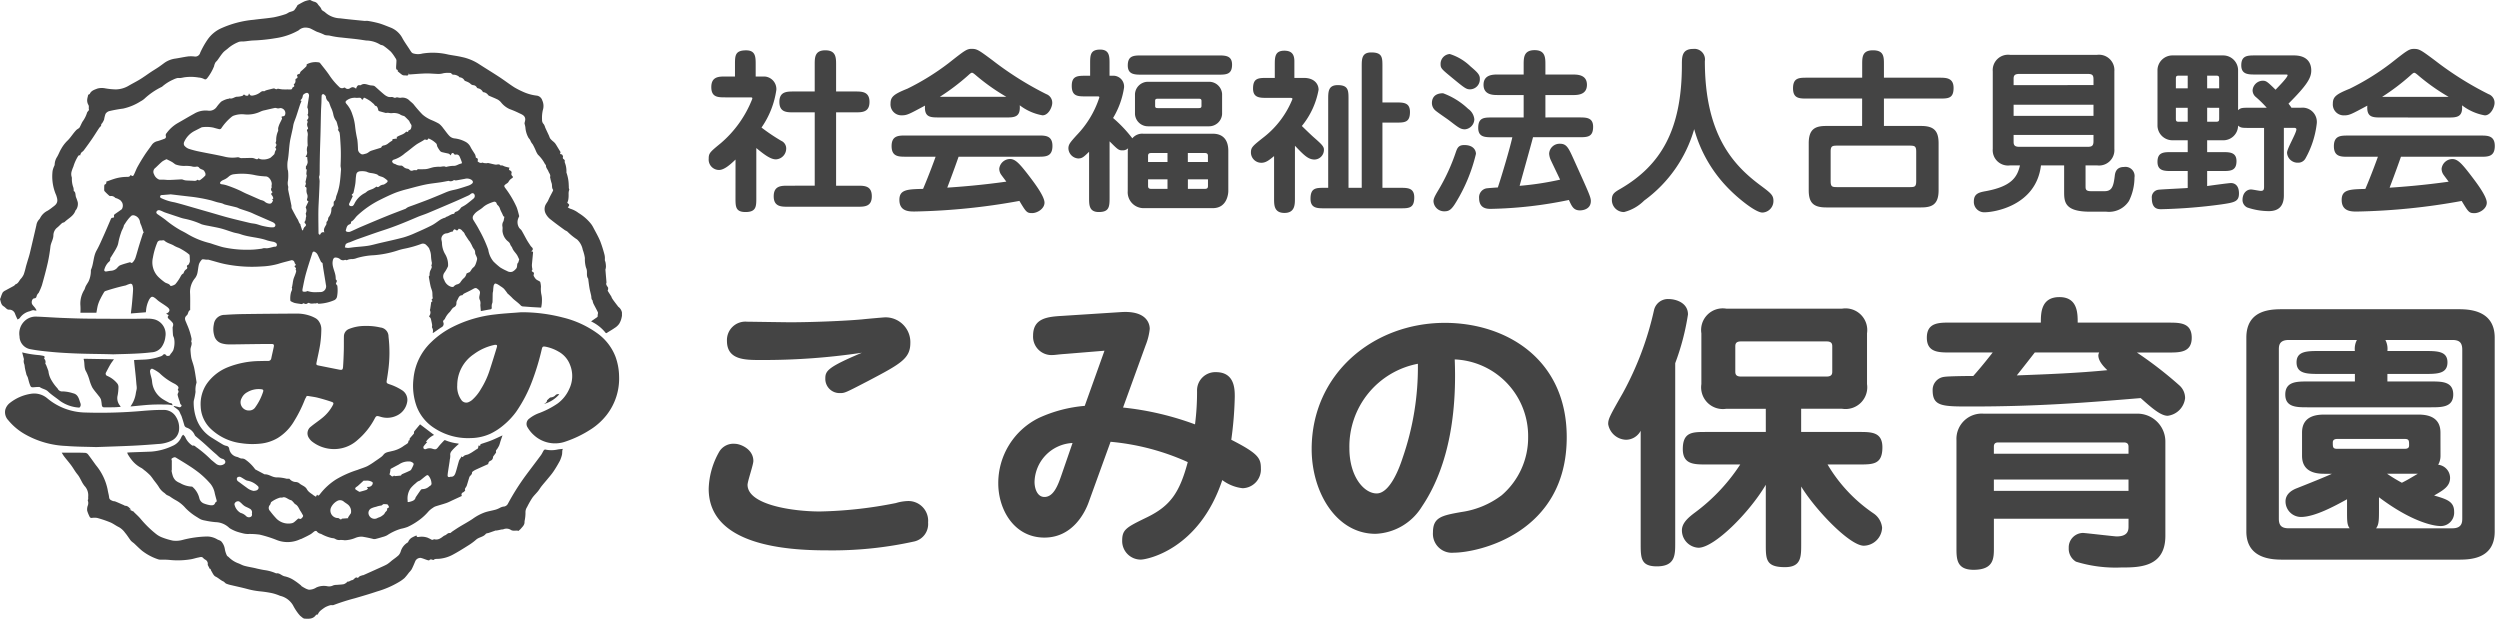
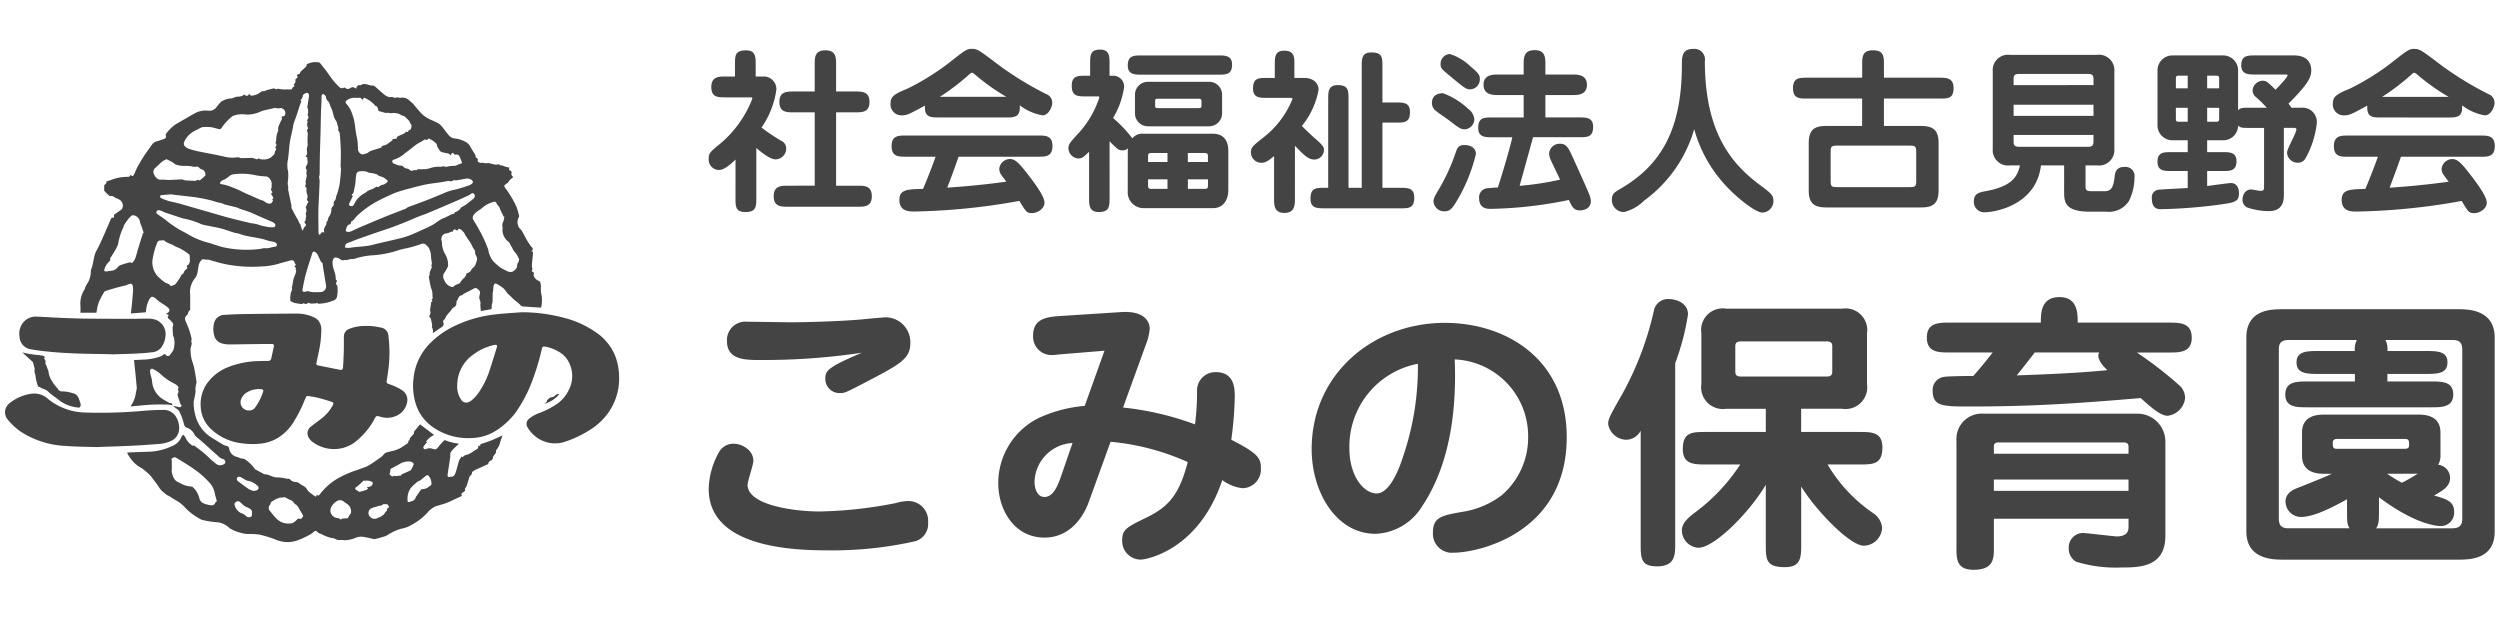
<svg xmlns="http://www.w3.org/2000/svg" width="224" height="56" viewBox="0 0 224 56">
  <defs>
    <clipPath id="clip-path">
      <rect id="長方形_26655" data-name="長方形 26655" width="224" height="56" transform="translate(70 18)" fill="#fff" stroke="#707070" stroke-width="1" />
    </clipPath>
    <clipPath id="clip-path-2">
      <rect id="長方形_26526" data-name="長方形 26526" width="55.728" height="55.435" fill="#444" />
    </clipPath>
  </defs>
  <g id="logo" transform="translate(-70 -18)" clip-path="url(#clip-path)">
    <g id="グループ_9435" data-name="グループ 9435" transform="translate(17198 8544.435)">
      <g id="グループ_9432" data-name="グループ 9432" transform="translate(-17128 -8526.435)">
        <g id="グループ_9431" data-name="グループ 9431" clip-path="url(#clip-path-2)">
          <path id="パス_4264" data-name="パス 4264" d="M76.938,64.806a.128.128,0,0,1-.108.059c-.2-.029-.407.071-.6-.047-.03-.018-.1,0-.137.031a.249.249,0,0,1-.3.019c-.029-.018-.093-.026-.109-.009-.09.093-.189.052-.289.036a4.64,4.64,0,0,1-.471-.078,1.824,1.824,0,0,1-.343-.159.1.1,0,0,1-.033-.075A2.167,2.167,0,0,1,74.6,63.9c.036-.145.159-.287.08-.457-.009-.019.022-.055.027-.084.019-.1.035-.192.052-.288a3.4,3.4,0,0,1,.067-.374c.046-.155.114-.3.168-.456a1.7,1.7,0,0,0,.08-.279c.006-.036-.031-.079-.058-.139.118-.121-.065-.193-.1-.312.108-.049.174-.11.05-.218-.033-.029-.031-.1-.054-.14a.252.252,0,0,0-.342-.141c-.371.1-.749.188-1.115.307a6.351,6.351,0,0,1-1.488.229,12.2,12.2,0,0,1-3.137-.186c-.548-.1-1.081-.28-1.622-.42a1.108,1.108,0,0,0-.175,0c-.093-.007-.185-.028-.278-.034-.045,0-.112,0-.133.027a1.278,1.278,0,0,0-.255.39c-.075.275-.088.567-.153.845a1.2,1.2,0,0,1-.192.412,1.946,1.946,0,0,0-.462,1.273c.029.513.012,1.029.015,1.544,0,.02,0,.053-.009.058-.2.1-.149.353-.3.476-.305.254-.077.519,0,.761a6.12,6.12,0,0,1,.436,1.345.736.736,0,0,1-.019.161c0,.02-.026.044-.02.056.138.279-.092.529-.06.8a6.582,6.582,0,0,0,.069.672c.067.3.192.594.257.9.089.422.146.851.213,1.278a.264.264,0,0,1-.022.135,2.155,2.155,0,0,0-.066.744,5.916,5.916,0,0,1-.143.741.927.927,0,0,0-.024.183,4.4,4.4,0,0,0,.243,1.481,3.291,3.291,0,0,0,1.428,1.733c.315.195.627.393.946.581a.991.991,0,0,0,.317.12.289.289,0,0,1,.249.251.88.88,0,0,0,.7.737c.143.032.279.148.416.145a.552.552,0,0,1,.339.1,3.692,3.692,0,0,1,.839.82c.016.02.028.047.048.058.268.144.537.286.806.429a.061.061,0,0,0,.029.009c.352-.018.63.23.966.266a.182.182,0,0,0,.045.008,3.474,3.474,0,0,1,.947.119c.08.008.162,0,.257,0a.765.765,0,0,0,.532.294.6.6,0,0,1,.339.1c.214.21.547.263.7.552a.873.873,0,0,0,.194.237c.1.093.223.169.336.252.029.022.054.048.085.067.063.039.129.075.194.111l.1-.187c.029.024.082.1.11.088a.331.331,0,0,0,.148-.125,5.656,5.656,0,0,1,1.435-1.318,9.1,9.1,0,0,1,1.937-.862c.29-.117.6-.2.877-.335a5.862,5.862,0,0,0,.678-.429c.188-.125.374-.252.555-.387a1.2,1.2,0,0,0,.217-.215c.182-.229.459-.236.707-.307a2.741,2.741,0,0,0,1.02-.417c.129-.1.278-.179.413-.275a.279.279,0,0,0,.077-.125c.025-.064-.006-.166.117-.156,0-.053.006-.105.009-.169.116-.133.248-.281.375-.433.015-.019.006-.058.01-.087s0-.088.022-.115c.176-.217.356-.431.523-.63l1.255.951a1.882,1.882,0,0,0-.736.618h.135c-.116.137-.241.267-.342.413a.21.21,0,0,0,.022.2.2.2,0,0,0,.183.04.764.764,0,0,1,.6-.032c.285.089.348.057.53-.181.155-.2.338-.383.512-.57a.1.1,0,0,1,.093-.017,4.2,4.2,0,0,0,1.115.292c.024,0,.046.013.117.034a6.95,6.95,0,0,0-.521.486c-.134.152-.294.3-.256.549a1.482,1.482,0,0,1-.045.387c-.007.055-.009.112-.018.167-.046.3-.094.6-.139.9a3.36,3.36,0,0,0-.037.335c-.006.124.08.181.2.144a.257.257,0,0,1,.089-.022c.266.022.362-.174.426-.365.119-.356.2-.723.313-1.082a1.2,1.2,0,0,1,.145-.238c.031-.051.057-.1.086-.157.024.134.116.068.16.02.118-.129.277-.128.422-.181a3.355,3.355,0,0,0,.543-.321.768.768,0,0,0,.183-.132c.106.009.2-.112.191-.338.087.02.19.058.18-.1,0-.013.045-.034.072-.043.31-.109.625-.2.929-.326.331-.133.652-.292.98-.441-.053.152-.113.321-.17.492-.045.137-.077.279-.13.412a2.515,2.515,0,0,1-.154.274c-.052.1-.173.15-.122.307.019.059-.085.161-.136.242s-.129.142-.138.219a.356.356,0,0,1-.237.332.308.308,0,0,0-.189.289c-.371.167-.759.34-1.144.517a1.413,1.413,0,0,0-.236.145c-.035.025-.078.072-.076.107.007.146-.1.217-.178.311a.3.3,0,0,0-.058.087c-.08.255-.155.512-.235.767a.833.833,0,0,1-.071.133c-.046.085-.133.151-.07.279.014.028-.107.152-.186.191a.208.208,0,0,0-.107.32l-.807.373c-.195.09-.385.193-.587.263-.329.114-.667.2-1,.31a.928.928,0,0,0-.207.12,1.949,1.949,0,0,0-.462.4,4.867,4.867,0,0,1-.913.8,5.689,5.689,0,0,1-.893.512,3.653,3.653,0,0,1-.593.166,4.624,4.624,0,0,0-1.24.582,1.685,1.685,0,0,1-.409.153q-.294.092-.593.168a.516.516,0,0,1-.221.015,10.2,10.2,0,0,0-1.006-.211,1.435,1.435,0,0,0-.628.116,2.67,2.67,0,0,1-.941.206,2.724,2.724,0,0,0-.382-.029.663.663,0,0,1-.48-.1.568.568,0,0,0-.264-.063,3.7,3.7,0,0,1-1-.382.61.61,0,0,1-.39-.241c-.014-.026-.13-.027-.174,0-.126.079-.231.191-.358.267-.272.164-.851.43-.851.43s-.043.01-.095.027a2.641,2.641,0,0,1-2.147.05,10.682,10.682,0,0,0-1.486-.465,6.509,6.509,0,0,0-1.07-.056,1.858,1.858,0,0,1-.345-.04c-.238-.057-.476-.117-.706-.2a3.687,3.687,0,0,1-.471-.224.749.749,0,0,1-.163-.117,1.825,1.825,0,0,0-1.2-.481,7.465,7.465,0,0,1-.943-.145,1.658,1.658,0,0,1-.366-.1,3.3,3.3,0,0,1-.326-.194,4.911,4.911,0,0,1-1.048-.823,3.132,3.132,0,0,0-.89-.713,5.152,5.152,0,0,1-.519-.33,2.177,2.177,0,0,0-.207-.1.582.582,0,0,1-.113-.066c-.06-.048-.11-.109-.173-.151a1.668,1.668,0,0,1-.5-.544c-.141-.231-.322-.437-.482-.656A3.947,3.947,0,0,0,62,80.275a5.6,5.6,0,0,0-.426-.389c-.041-.037-.09-.066-.134-.1a1.323,1.323,0,0,0-.231-.177,2.658,2.658,0,0,1-.89-.744,4.415,4.415,0,0,1-.334-.492.7.7,0,0,1-.05-.149c.146-.009.278-.019.409-.023.582-.022,1.165-.039,1.747-.063a5.386,5.386,0,0,0,1.879-.5A1.476,1.476,0,0,0,64.8,76.8a.8.8,0,0,1,.147-.179c.064.076.157.142.188.23a1.722,1.722,0,0,0,.613.732.08.08,0,0,0,.057.021c.171-.042.246.106.365.171a10.023,10.023,0,0,1,1.287,1.1c.158.124.309.257.467.379a.6.6,0,0,0,.707-.013.22.22,0,0,0,.036-.327.336.336,0,0,0-.158-.119c-.28-.053-.437-.28-.633-.443-.374-.313-.724-.654-1.088-.978-.236-.209-.481-.407-.72-.612a.328.328,0,0,1-.084-.105,1.208,1.208,0,0,0-.714-.664.318.318,0,0,1-.223-.23c-.076-.266-.158-.53-.245-.792a1.723,1.723,0,0,0-.1-.206,1.458,1.458,0,0,0-.146-.3,1.711,1.711,0,0,0-.282-.233c-.059-.047-.121-.09-.182-.136l.026-.047c.142.034.287.06.426.1a.189.189,0,0,0,.239-.083c.018-.027.021-.1.007-.106-.15-.082-.122-.249-.177-.372a3.271,3.271,0,0,1-.153-.483.252.252,0,0,1,0-.149c.045-.112.129-.216.012-.334-.011-.011,0-.053.01-.073.1-.167.008-.273-.116-.365a1.149,1.149,0,0,0-.235-.147,5.294,5.294,0,0,1-1.309-.937,3.312,3.312,0,0,0-.6-.368c-.141-.073-.267.083-.243.266.028.217.1.428.15.644.028.136.031.277.056.413a2.086,2.086,0,0,0,1,1.423c.161.1.333.189.5.281a.336.336,0,0,0,.114.034c.135.018.144.024.2.2a3.076,3.076,0,0,0-.444-.07c-.494-.006-.988-.016-1.48.01-.586.032-1.171.1-1.756.152-.03,0-.06,0-.093,0a2.618,2.618,0,0,0,.475-1.152c.019-.154.069-.3.085-.457a1.6,1.6,0,0,0-.022-.3c-.022-.254-.041-.508-.067-.762-.046-.461-.1-.921-.144-1.382,0-.03,0-.059-.009-.1.249-.011.49-.02.73-.033a5.1,5.1,0,0,0,1.425-.22c.174-.061.353-.079.475-.242a.2.2,0,0,1,.183-.007c.112.193.26.145.386.094.037-.064.06-.11.09-.151a1.571,1.571,0,0,0,.225-.317,2.124,2.124,0,0,0,.076-1.065.921.921,0,0,0-.059-.156.579.579,0,0,1-.042-.144c-.015-.219-.029-.439-.033-.659,0-.069.043-.138.047-.207a.345.345,0,0,0-.032-.211,2.448,2.448,0,0,0-.322-.332c-.113-.1-.192-.191-.06-.331.012-.013,0-.048,0-.054l-.219-.117a.989.989,0,0,0,.2-.11c.161-.163.136-.312-.1-.493s-.5-.336-.742-.51c-.128-.092-.236-.211-.365-.3-.24-.168-.32-.127-.488.112a2.527,2.527,0,0,0-.3,1.046c-.008.039-.01.08-.017.129l-1.343.106c.03-.26.061-.5.086-.738s.046-.48.065-.721.041-.483.048-.725a1.21,1.21,0,0,0-.048-.331.178.178,0,0,0-.222-.142,2.49,2.49,0,0,0-.31.111.388.388,0,0,1-.085.035,18.314,18.314,0,0,0-1.808.5.239.239,0,0,0-.131.111c-.115.194-.228.39-.326.593a3.155,3.155,0,0,0-.218.539c-.064.231-.094.471-.139.705H55.739a5.139,5.139,0,0,0-.005-.707,2.337,2.337,0,0,1,.364-1.365c.048-.1.071-.216.122-.315.076-.145.171-.28.251-.424a2.265,2.265,0,0,0,.206-.944.3.3,0,0,1,.007-.092c.25-.551.2-1.186.5-1.727.245-.432.438-.893.643-1.346s.4-.923.6-1.383c.046-.1.072-.248.253-.2.014,0,.089-.1.077-.134-.046-.137.047-.184.13-.243.188-.133.38-.259.563-.4a.625.625,0,0,0,.025-.6,1.28,1.28,0,0,0-.149-.193,1.57,1.57,0,0,0-.281-.158c-.065-.032-.15-.036-.2-.082a.48.48,0,0,0-.4-.146.158.158,0,0,1-.115-.022A5.458,5.458,0,0,1,57.9,54.8c-.038-.045-.029-.136-.03-.206,0-.106,0-.212.013-.317a.1.1,0,0,1,.043-.073.188.188,0,0,0,.125-.253c.25-.088.487-.179.729-.255a3.839,3.839,0,0,1,1.123-.173c.123,0,.265,0,.316-.153.014,0,.027-.009.034,0,.189.108.2.114.3-.087s.187-.444.3-.653c.2-.362.415-.72.642-1.068.208-.319.445-.619.66-.933a.817.817,0,0,1,.5-.31c.211-.06.418-.138.623-.215a.187.187,0,0,0,.114-.243.266.266,0,0,1,.074-.265,3.233,3.233,0,0,1,1.005-.9c.484-.274.961-.561,1.449-.828a1.981,1.981,0,0,1,1.263-.279.791.791,0,0,0,.762-.329,3.646,3.646,0,0,1,.406-.478,2.139,2.139,0,0,1,.531-.235,1.049,1.049,0,0,1,.149-.026c.03-.007.062-.042.084-.035.26.08.45-.162.7-.146a1.656,1.656,0,0,0,.42-.073.132.132,0,0,0,.075-.048c.064-.092.1-.089.19-.005a.313.313,0,0,0,.255.022c.04-.011.055-.114.086-.184a.049.049,0,0,1,.03.023c.069.18.2.188.364.151a1.486,1.486,0,0,0,.56-.23c.092-.066.212-.192.381-.145.052.014.123-.059.19-.08.125-.039.253-.07.38-.1.093-.024.187-.049.282-.067a.169.169,0,0,1,.113.007c.118.079.222.069.279.005a4.013,4.013,0,0,0,.42.067c.226.011.452,0,.678.007.1,0,.19,0,.206-.13a.091.091,0,0,1,.042-.056c.167-.1.168-.1.082-.268a.362.362,0,0,0,.157-.369c0-.088.01-.125.091-.162a.128.128,0,0,0,.073-.2c-.052-.1.013-.16.113-.19.049-.015.13-.044.132-.072.013-.151.132-.212.224-.3.116-.108.238-.212.344-.329.033-.036.022-.11.033-.176a1.654,1.654,0,0,1,1.044-.18.222.222,0,0,1,.15.062c.293.374.6.741.863,1.136a5.971,5.971,0,0,0,.842.995.346.346,0,0,0,.438.08.117.117,0,0,1,.107.009.331.331,0,0,0,.43.045.7.7,0,0,1,.206-.1.466.466,0,0,1,.209.047.727.727,0,0,1,.135.092.937.937,0,0,1,.044-.131c.057-.106.114-.211.267-.184a.178.178,0,0,0,.121-.012c.312-.218.606,0,.907.031a1.457,1.457,0,0,1,.251.032.428.428,0,0,1,.15.1c.265.233.524.474.8.7a1.221,1.221,0,0,0,.346.193.912.912,0,0,0,.257.014.428.428,0,0,1,.191.024.244.244,0,0,0,.26.016.333.333,0,0,1,.158,0,.792.792,0,0,0,.236.03.877.877,0,0,1,.834.286,4.008,4.008,0,0,1,.308.27,11.516,11.516,0,0,0,.816.939,2.959,2.959,0,0,0,.808.5,5.825,5.825,0,0,1,.68.329,1.883,1.883,0,0,1,.373.4c.194.237.363.5.577.714a.772.772,0,0,0,.433.2,2.689,2.689,0,0,1,.967.295,1.041,1.041,0,0,1,.466.465c.117.242.284.458.418.693a1.07,1.07,0,0,1,.065.273c.032.018.127.042.162.1s0,.148,0,.246c.11.068.231.174.412.1.04-.016.1.031.157.038a2.19,2.19,0,0,0,.257.015c.033,0,.07-.029.1-.023.2.042.393.092.59.134a.529.529,0,0,0,.2.01c.114-.02.222-.048.311.059a.086.086,0,0,0,.072.021c.121-.031.208.047.31.082.139.049.286.077.443.118,0-.007.006.024-.006.039-.076.094-.046.156.051.208a.2.2,0,0,1,.12.289.244.244,0,0,0,.078.2c.087.083.073.144-.012.2a.837.837,0,0,0-.323.336c-.048.094-.174.149-.266.221-.137.107-.136.157-.043.3a8.8,8.8,0,0,1,1.034,1.731c.1.259.162.53.232.8.01.039-.032.093-.05.14a.9.9,0,0,0-.041.1.933.933,0,0,0,.092.822c.063.091.168.154.223.248.159.269.3.548.452.82.086.152.184.3.279.442a1.164,1.164,0,0,0,.2.251c.086.076.114.241-.081.339l.168.045c0,.032,0,.063,0,.093-.032.355-.068.709-.1,1.063a1.544,1.544,0,0,0,.019.273c.009.088.065.179-.032.257-.008.006.021.092.046.1a.174.174,0,0,1,.127.258.169.169,0,0,0,.005.125,1.417,1.417,0,0,0,.2.292,1.241,1.241,0,0,0,.24.143c.053.034.132.067.145.116a2.055,2.055,0,0,1,.061.417,2.327,2.327,0,0,0,.031.654,2.182,2.182,0,0,1,.056.614,2.736,2.736,0,0,1-.071.6c-.29-.017-.571-.031-.852-.049-.262-.017-.524-.04-.786-.057A.331.331,0,0,1,95.156,65c-.189-.19-.409-.349-.614-.524-.07-.06-.129-.133-.2-.2-.087-.084-.176-.165-.265-.247-.015-.014-.038-.02-.05-.036a5.518,5.518,0,0,0-.334-.441,1.935,1.935,0,0,0-.316-.233,1.746,1.746,0,0,0-.185-.125.681.681,0,0,0-.283-.117c-.051,0-.129.121-.146.2a3.92,3.92,0,0,0-.045.453c-.008.075-.034.149-.037.223-.009.265-.007.531-.018.8a1.5,1.5,0,0,1-.053.169.988.988,0,0,0-.02.252c.016.168-.01.2-.174.227-.264.042-.526.1-.8.146L91.57,65a.81.81,0,0,0-.028-.419.538.538,0,0,1-.049-.389c.021-.185.133-.376-.079-.556s-.252-.206-.526-.049c-.256.147-.527.267-.791.4a.307.307,0,0,0-.066.06c-.029.029-.058.083-.087.083-.3,0-.327.271-.445.445a.507.507,0,0,0-.071.265.37.37,0,0,1-.2.353c-.206.1-.272.313-.419.459a1.885,1.885,0,0,0-.41.585c-.028.063-.1.1-.143.165a.183.183,0,0,0-.011.132.342.342,0,0,1-.178.476c-.215.142-.424.293-.636.44-.033.022-.069.04-.1.059-.014-.015-.028-.024-.027-.029a.534.534,0,0,0-.051-.44c-.034-.065.009-.166,0-.247-.021-.148-.056-.293-.088-.439a.756.756,0,0,0-.046-.159.281.281,0,0,0-.13-.134.308.308,0,0,1,.03-.114.471.471,0,0,0,.037-.48c-.01-.031.021-.073.026-.111.029-.193.057-.386.085-.579,0-.018.005-.048.014-.051.149-.045.089-.112.013-.184.041-.059.125-.127.114-.174-.041-.177-.016-.357-.042-.531s-.112-.34-.151-.515c-.063-.282-.112-.568-.16-.853,0-.028.034-.064.071-.129a.9.9,0,0,1,.122-.533c.052-.123.117-.233.03-.317a.975.975,0,0,0,.055-.259,3.668,3.668,0,0,1-.08-.624,1.668,1.668,0,0,0-.152-.625.188.188,0,0,0-.025-.072,1.838,1.838,0,0,0-.324-.348.439.439,0,0,0-.343-.043,9.6,9.6,0,0,1-1.553.441,4.853,4.853,0,0,0-.6.16,9.044,9.044,0,0,1-2.142.423,6.382,6.382,0,0,0-1.49.247,1.306,1.306,0,0,1-.439.1.963.963,0,0,0-.466.094c-.046.02-.128-.043-.177-.024a.43.43,0,0,1-.479-.1.67.67,0,0,0-.316-.108c-.168-.029-.249.084-.286.233-.122.5.154.921.232,1.38.018.105.018.214.029.354.113.069.123.165.015.323-.018.026.027.1.051.147.016.032.067.055.07.085a3.039,3.039,0,0,1-.029.994.448.448,0,0,1-.281.317,3.873,3.873,0,0,1-1.268.3,1.021,1.021,0,0,1-.133,0m.218-1.042a.513.513,0,0,0,.47-.657c-.07-.466-.153-.931-.227-1.4-.032-.2-.056-.4-.075-.541-.069-.057-.122-.081-.141-.12-.106-.216-.2-.439-.31-.652a.6.6,0,0,0-.2-.207c-.137-.091-.219-.06-.269.1-.195.612-.4,1.223-.571,1.841-.124.445-.208.9-.3,1.354-.016.076-.016.208.023.229a.515.515,0,0,0,.268.014c.058,0,.126-.064.169-.047a2.286,2.286,0,0,0,.854.093m-5.276-12a.742.742,0,0,0,.254.1,1.351,1.351,0,0,0,.834-.141,4.484,4.484,0,0,0,.355-.332s0-.01,0-.015c.023-.082.041-.165.071-.244.037-.095.163-.181.015-.286-.007-.005-.006-.031,0-.044.051-.125.167-.246.017-.384-.013-.012.013-.067.022-.1a.722.722,0,0,0,.033-.133,1.929,1.929,0,0,1,.165-.845c.029-.055.007-.137.009-.207a.4.4,0,0,1,.008-.1,2.518,2.518,0,0,1,.1-.3c.068-.156.15-.307.222-.461.015-.032.03-.085.014-.108-.088-.133,0-.142.1-.158a.228.228,0,0,0,.145-.064.44.44,0,0,0-.16-.6.4.4,0,0,0-.268-.068.459.459,0,0,1-.311,0,.346.346,0,0,0-.167-.01q-.437.095-.872.2a1.639,1.639,0,0,0-.367.111,2.727,2.727,0,0,1-1.546.253,2.173,2.173,0,0,0-.812.1.7.7,0,0,0-.259.133,4.625,4.625,0,0,0-.9.993.2.2,0,0,1-.241.1c-.159-.041-.319-.079-.476-.129a3,3,0,0,0-1.027-.037.11.11,0,0,0-.044.012l-.586.3a2.044,2.044,0,0,0-.97,1,.375.375,0,0,0,0,.317.94.94,0,0,0,.4.3,8.069,8.069,0,0,0,.984.257c.72.151,1.446.273,2.164.436a2.966,2.966,0,0,0,1.244.068.347.347,0,0,1,.146.028.589.589,0,0,0,.143.049c.327,0,.653-.016.98-.017a.851.851,0,0,1,.245.054c.125.039.251.129.338-.013m6.1,5.876c.007-.067-.011-.162.027-.2a.4.4,0,0,0,.127-.284.263.263,0,0,1,.058-.139,1.11,1.11,0,0,0,.231-.71.3.3,0,0,1,.1-.213.257.257,0,0,0,.108-.251c0-.081-.009-.2.038-.235.176-.133.145-.344.211-.511a4.879,4.879,0,0,0,.273-.989c.072-.442.1-.891.134-1.338.009-.119-.044-.243-.039-.363.021-.516.035-1.032.014-1.549-.014-.345-.038-.689-.061-1.033-.008-.119-.025-.237-.042-.355a.236.236,0,0,0-.036-.083c-.041-.069-.085-.137-.128-.206l.057-.016a.942.942,0,0,0-.011-.152c-.019-.085-.048-.168-.073-.251a1.719,1.719,0,0,0-.1-.331,1.4,1.4,0,0,1-.272-.608,2.461,2.461,0,0,0-.226-.647c-.051-.138-.1-.278-.152-.416a.205.205,0,0,0-.052-.076.643.643,0,0,1-.236-.444c0-.063-.078-.129-.133-.178a.136.136,0,0,0-.243.089c-.02.2-.012.4-.021.6-.011.261-.032.522-.039.783-.017.649-.026,1.3-.043,1.948-.014.561-.036,1.121-.051,1.682-.011.422-.017.843-.023,1.265,0,.264,0,.527-.009.791a.775.775,0,0,1-.035.147.264.264,0,0,0-.014.086,2.33,2.33,0,0,1,.051.354c-.013.477-.039.955-.059,1.432-.019.437-.049.875-.053,1.312-.006.632.007,1.265.013,1.9a.167.167,0,0,0,.017.075c.045.083.113.109.161.016a.255.255,0,0,1,.351-.14c-.136-.328.086-.52.188-.765m7.336-8.362c.084-.051.179-.076.209-.135a.7.7,0,0,0,.069-.313c0-.066-.061-.132-.1-.2-.023-.044-.048-.086-.07-.13s-.018-.071-.04-.094c-.123-.128-.247-.255-.377-.376a.286.286,0,0,0-.15-.075,1.013,1.013,0,0,1-.327-.149,1.3,1.3,0,0,0-.63-.1.827.827,0,0,1-.3-.007.789.789,0,0,0-.206-.015c-.034,0-.071.022-.1.014q-.281-.072-.56-.154a.15.15,0,0,1-.125-.14c-.022-.122-.1-.313-.184-.327-.147-.025-.149-.143-.227-.2-.113-.087-.213-.191-.331-.271a3.648,3.648,0,0,0-.432-.246c-.056-.028-.132-.06-.16.062a.08.08,0,0,1-.157.02c-.057-.119-.149-.105-.243-.106-.072,0-.144.015-.215.01a1.2,1.2,0,0,0-.822.189c-.179.127-.2.194-.058.366a2.517,2.517,0,0,1,.512.919,4.467,4.467,0,0,1,.246,1.052,10.431,10.431,0,0,0,.2,1.2c.042.3.053.613.065.921a.473.473,0,0,0,.2.328c.171.168.348.048.518.02a.854.854,0,0,0,.253-.142,1.03,1.03,0,0,1,.189-.109c.285-.093.573-.177.859-.267a.138.138,0,0,0,.082-.066c.049-.13.156-.139.271-.162a.862.862,0,0,0,.281-.129,3.289,3.289,0,0,1,.3-.222c.1-.05.167-.095.129-.2l.415-.061-.044-.165.029.033c.263-.187.614-.208.83-.483.168.047.168.046.21-.094M75.906,51.7a.483.483,0,0,0,.142-.429.928.928,0,0,1,.05-.543c.016-.025,0-.07,0-.106a6.2,6.2,0,0,1,0-.734.828.828,0,0,0-.057-.5.131.131,0,0,1,.035-.123c.084-.054.064-.1.038-.181a.571.571,0,0,1-.056-.345c.053-.126.063-.214-.036-.307a.288.288,0,0,0,.058-.459.416.416,0,0,0,.057-.127,2.508,2.508,0,0,0,0-.327.815.815,0,0,0-.041-.161c-.008-.027-.03-.055-.026-.08.049-.33.1-.659.151-.989.024-.164-.07-.313-.21-.293a.565.565,0,0,0-.3.164c-.057.058-.05.174-.085.259a.476.476,0,0,1-.115.178c-.1.082-.027.1.041.12-.052.131-.109.257-.152.387-.113.341-.218.685-.332,1.026-.068.2-.156.4-.217.605-.044.145-.056.3-.088.448-.063.292-.13.582-.194.874-.152.692-.133,1.406-.269,2.1a2.812,2.812,0,0,0,0,.642c0,.074.044.146.046.22a4.122,4.122,0,0,1-.006.829,1.1,1.1,0,0,0,.013.529c.026.089-.015.2,0,.289.041.242.1.481.148.721s.1.48.147.721c.007.034,0,.071,0,.106a.434.434,0,0,0,.027.145c.092.184.188.365.286.545.073.135.143.274.229.4.1.148.114.343.26.465.013.011,0,.051.007.074.049.153.1.305.15.458l.066.012a.379.379,0,0,0,.03-.072.5.5,0,0,1,.17-.275.163.163,0,0,0-.008-.277c-.033-.024-.057-.125-.038-.145.131-.137.081-.323.142-.477.011-.029-.006-.068-.01-.1-.008-.069-.042-.149-.019-.2a.53.53,0,0,0,0-.465.117.117,0,0,1,0-.088c.074-.164.153-.326.237-.5a.164.164,0,0,1-.124-.228.6.6,0,0,0,.021-.359A.935.935,0,0,1,76,54.615c0-.117-.01-.184-.127-.2-.007-.149.136-.277.027-.423-.007-.01.013-.037.017-.057.037-.174.074-.347.107-.521,0-.026-.019-.056-.025-.085a.381.381,0,0,1-.015-.109c.011-.124.028-.247.043-.377l-.084.014v-.268a.745.745,0,0,0,.16-.4c-.016-.129-.03-.257-.045-.386l.041-.016-.194-.084M79.5,58.317c.028.036.055.107.1.115a.533.533,0,0,0,.292.009c.332-.136.652-.3.983-.441.791-.336,1.582-.67,2.378-.993.54-.219,1.087-.42,1.63-.63.018-.007.03-.027.047-.038a1.007,1.007,0,0,1,.175-.11c.187-.074.377-.137.566-.207.424-.158.85-.314,1.272-.479.376-.147.748-.306,1.122-.459.242-.1.478-.212.726-.292s.5-.114.746-.184c.332-.095.661-.2.989-.311a1.04,1.04,0,0,0,.271-.145c.151-.108.143-.235,0-.352a.736.736,0,0,0-.619-.1c-.263.044-.525.1-.788.139-.067.01-.166-.052-.2-.022a.451.451,0,0,1-.455.063s-.01,0-.015,0c-.224.041-.448.088-.673.123-.453.07-.911.111-1.359.2-.537.111-1.068.256-1.6.4a9.932,9.932,0,0,0-1.118.339c-.482.193-.951.419-1.416.652a8.58,8.58,0,0,0-2.01,1.4c-.188.175-.3.423-.546.54a.046.046,0,0,0-.018.04c.029.122-.06.177-.142.208-.24.093-.251.313-.326.539m14.13-1.256c-.049-.112-.087-.2-.128-.29a3.139,3.139,0,0,1-.169-.356.717.717,0,0,0-.218-.364.305.305,0,0,1-.092-.137.207.207,0,0,0-.272-.161,3.987,3.987,0,0,0-.482.185,1.851,1.851,0,0,0-.5.329c-.253.225-.589.345-.789.65a.381.381,0,0,0-.049.455c.168.282.352.557.5.848a11.55,11.55,0,0,1,.839,1.82,2.168,2.168,0,0,0,.469,1.065,6.545,6.545,0,0,0,.6.527,5.021,5.021,0,0,0,.614.321.585.585,0,0,0,.475.062.94.94,0,0,0,.308-.243c.2-.173.038-.449.237-.592,0,0-.006-.02,0-.029.024-.087.05-.173.069-.236-.047-.1-.093-.2-.141-.3-.128-.261-.376-.441-.477-.724-.041-.116-.154-.209-.186-.326-.048-.176-.2-.258-.307-.361a1.358,1.358,0,0,1-.373-.73c-.037-.156.016-.332-.014-.491a.646.646,0,0,1,.087-.488.318.318,0,0,0,.027-.1c.013-.064.022-.129.038-.193.022-.09.018-.156-.062-.141M73.114,59.782c.094,0,.195,0,.225-.124a.221.221,0,0,0-.136-.25.63.63,0,0,0-.17-.069,4.794,4.794,0,0,1-.556-.123c-.776-.284-1.619-.278-2.4-.561-.2-.073-.421-.094-.627-.156-.368-.111-.728-.252-1.1-.35s-.762-.161-1.144-.241a5.169,5.169,0,0,1-.6-.134,7.04,7.04,0,0,0-1.446-.483,3.338,3.338,0,0,1-.608-.169c-.259-.081-.516-.17-.773-.256-.165-.055-.332-.106-.494-.167-.144-.055-.279-.137-.427-.178a.24.24,0,0,0-.3.115c-.055.126.043.2.136.261.224.156.451.307.667.473a9.265,9.265,0,0,0,1.372.945c.179.092.358.183.531.285a7.179,7.179,0,0,0,2,.839c.174.041.341.111.513.163.27.082.538.178.813.238a10.055,10.055,0,0,0,2.594.2c.262-.011.523-.05.783-.081.069-.008.135-.046.2-.049.123-.006.25.02.371,0,.19-.03.377-.086.573-.133m15.268-2.591.028.033c.029-.037.052-.1.087-.108.251-.056.441-.268.71-.278.016,0,.038-.034.046-.056.055-.165.245-.127.342-.228.039-.04.088-.069.126-.109.07-.075.121-.183.206-.225a2.842,2.842,0,0,0,.5-.314c.187-.145.371-.293.551-.446a.3.3,0,0,0,.047-.392c-.1-.115-.2-.106-.361.028a.635.635,0,0,1-.142.091c-.393.179-.785.361-1.182.532q-1.238.534-2.481,1.056c-.313.131-.64.227-.951.361-.984.422-1.971.833-2.992,1.163-.777.251-1.544.532-2.314.8-.251.089-.5.2-.744.294a.884.884,0,0,0-.314.136c-.069.073-.074.207-.108.315a1.233,1.233,0,0,0,.284.05c.194-.011.387-.048.581-.068.4-.042.81-.064,1.211-.126.324-.05.642-.145.962-.221.741-.174,1.486-.331,2.221-.528a7.829,7.829,0,0,0,1.077-.408c.493-.214.985-.434,1.463-.68.276-.143.518-.349.783-.515a2.685,2.685,0,0,1,.36-.16m1.262.978c-.125.2-.14.2-.336.067-.022-.015-.093.015-.12.044-.042.046-.066.157-.1.156-.187,0-.33.133-.5.151a.5.5,0,0,0-.486.621,2.09,2.09,0,0,1,.038.213,2.087,2.087,0,0,0,.288,1.037,1.849,1.849,0,0,1,.26,1.032.193.193,0,0,1-.023.089,3.042,3.042,0,0,1-.288.507.577.577,0,0,0-.032.679.957.957,0,0,0,.62.614c.071.016.193.025.219-.013a.608.608,0,0,1,.36-.216A.514.514,0,0,0,89.763,63a2.843,2.843,0,0,1,.264-.347.741.741,0,0,0,.3-.446c.007-.038.092-.064.143-.091s.131-.043.171-.088c.076-.086.127-.195.2-.285s.15-.132.21-.21a.884.884,0,0,0,.111-.222,2.327,2.327,0,0,0,.089-.281.529.529,0,0,0,.029-.224,1.9,1.9,0,0,0-.117-.284.5.5,0,0,1-.057-.188.516.516,0,0,0-.136-.381,1.618,1.618,0,0,1-.162-.309c-.053-.1-.108-.2-.166-.3-.027-.045-.068-.081-.1-.125q-.174-.26-.344-.523c-.015-.023-.017-.055-.031-.079a.905.905,0,0,0-.084-.133c-.031-.038-.079-.063-.107-.1a.459.459,0,0,0-.337-.214m-3.027-8.007c-.092.058-.163.1-.236.147-.194.115-.4.214-.581.346-.33.239-.636.512-.971.744a2.71,2.71,0,0,1-1.046.592.2.2,0,0,0-.109.167c.01.063.084.123.142.17.036.029.1.022.142.046a.908.908,0,0,0,.538.138c.056-.006.125.049.177.09a.611.611,0,0,0,.375.187.3.3,0,0,1,.178.09.252.252,0,0,0,.29.076.486.486,0,0,1,.24-.036c.115.021.179-.006.192-.088a6.739,6.739,0,0,0,.752-.006c.3-.034.57-.18.873-.193a1.943,1.943,0,0,1,.321-.018c.2.025.406-.1.6.018,0,0,.01,0,.015,0a2.747,2.747,0,0,1,.662-.1c.274.025.459-.183.707-.2.019,0,.057-.082.047-.112-.061-.176-.128-.35-.205-.519a.293.293,0,0,0-.357-.171.16.16,0,0,1-.138-.05c-.072-.137-.16-.114-.235-.034l-.073.152a1.167,1.167,0,0,0-.1-.108.234.234,0,0,0-.1-.055c-.171-.04-.345-.071-.515-.115a.42.42,0,0,1-.214-.1,2.374,2.374,0,0,1-.259-.4c-.044-.083-.035-.2-.089-.273a2.022,2.022,0,0,0-.717-.474c-.051.147-.146.165-.316.087M65.413,61.4a.98.98,0,0,0,.133-.292,5.81,5.81,0,0,0-.028-.6c0-.006-.016-.011-.024-.018a2.636,2.636,0,0,0-.232-.187,5.787,5.787,0,0,0-.692-.416,2.631,2.631,0,0,1-.411-.181c-.278-.186-.635-.228-.889-.467a.159.159,0,0,0-.1-.036c-.075,0-.151.022-.226.017a.3.3,0,0,0-.329.214,6.157,6.157,0,0,0-.382,1.331,1.851,1.851,0,0,0,.484,1.718,4.927,4.927,0,0,0,.578.482c.156.115.39.106.5.308a.077.077,0,0,0,.07.024.987.987,0,0,0,.374-.152,3.977,3.977,0,0,0,.377-.524c.106-.151.148-.351.338-.439.019-.009.03-.041.039-.065a.575.575,0,0,1,.254-.332c.039-.022.083-.111.068-.141-.091-.178.028-.223.1-.246m-1.618-6.307-.651.053c-.106.008-.243-.01-.264.129s.121.158.213.207a4.479,4.479,0,0,0,1.076.323c.6.15,1.191.33,1.786.5.465.133.929.27,1.393.4.558.161,1.114.331,1.676.479.636.168,1.276.319,1.915.471.174.041.356.049.53.09s.351.113.529.157c.2.049.4.09.605.12a1.782,1.782,0,0,0,.428.019.19.19,0,0,0,.12-.324.587.587,0,0,0-.2-.142c-.515-.229-1.033-.452-1.55-.678-.16-.07-.315-.152-.479-.211-.294-.107-.593-.2-.888-.3-.106-.037-.2-.1-.311-.131-.343-.089-.69-.164-1.034-.251-.091-.023-.173-.082-.264-.108-.151-.043-.307-.066-.459-.108-.212-.058-.418-.136-.632-.186a14.479,14.479,0,0,0-1.686-.3c-.614-.069-1.228-.143-1.854-.217m-2.388,3.436c-.071-.21-.144-.432-.221-.652a1.483,1.483,0,0,1-.106-.274.691.691,0,0,0-.463-.6.363.363,0,0,0-.293,0,2.535,2.535,0,0,0-.38.417c-.092.115-.168.244-.25.367a.311.311,0,0,0-.061.1c-.04.232-.192.417-.253.647a5.855,5.855,0,0,0-.237.858,1.443,1.443,0,0,1-.155.465c-.1.211-.235.41-.356.613-.046.078-.1.154-.143.232-.029.047-.088.1-.081.142a.33.33,0,0,1-.152.332,1.478,1.478,0,0,0-.365.631c-.059.129.033.223.172.2s.278-.05.418-.063a.814.814,0,0,0,.54-.243.953.953,0,0,1,.248-.234,5.123,5.123,0,0,1,.577-.192c.06-.019.12-.039.182-.053s.168-.06.193-.034c.1.106.18.032.23-.029a1.151,1.151,0,0,0,.21-.349c.12-.361.215-.73.326-1.093s.23-.735.349-1.1c.011-.035.048-.062.07-.088m2.523,21.3-.032,0a3.808,3.808,0,0,0,.127.523,1.087,1.087,0,0,0,.245.384,1.288,1.288,0,0,0,.385.222,2.267,2.267,0,0,0,1.081.326c.022,0,.048.029.071.047a1.918,1.918,0,0,1,.587.989.661.661,0,0,0,.4.473,2.771,2.771,0,0,0,.563.156c.186.024.393.025.462-.225a.081.081,0,0,1,.044-.039c.108-.049.094-.13.068-.221-.052-.183-.1-.365-.147-.55a1.921,1.921,0,0,0-.4-.891c-.147-.164-.295-.328-.454-.479a7.513,7.513,0,0,0-.59-.52c-.263-.2-.536-.4-.816-.576-.4-.262-.816-.511-1.228-.761-.119-.072-.228-.006-.332.053s-.053.139-.037.218a.538.538,0,0,1,0,.106q0,.382,0,.763m8.988-24.267c.043-.04.11-.079.105-.1a.549.549,0,0,0-.094-.24c-.08-.1-.151-.176-.005-.273.015-.01.026-.061.018-.068a.283.283,0,0,1-.056-.406c.006-.009-.011-.029-.011-.044a.579.579,0,0,1,0-.166c.073-.255-.184-.754-.508-.771-.062,0-.124-.005-.185-.012a5.71,5.71,0,0,1-.748-.093,5.519,5.519,0,0,0-1.919-.093.816.816,0,0,0-.471.2,1.564,1.564,0,0,1-.5.316.7.7,0,0,0-.237.159c-.1.113-.055.2.091.224a2.526,2.526,0,0,1,.418.086,11.376,11.376,0,0,1,1.309.521c.208.108.416.212.631.3.372.161.742.328,1.114.491.046.02.1.025.146.043a.666.666,0,0,1,.22.1.73.73,0,0,0,.473.2.249.249,0,0,0,.172-.078,1.023,1.023,0,0,0,.122-.213l-.091-.087M63.459,51.94a2.049,2.049,0,0,0-.382.2c-.213.177-.407.378-.61.567a.436.436,0,0,0-.133.578.807.807,0,0,0,.415.46.287.287,0,0,0,.113.028c.114,0,.229,0,.343,0,.164.007.328.031.491.026.371-.011.741-.037,1.112-.054a.415.415,0,0,1,.119.028,1.356,1.356,0,0,0,.244.066c.219.017.439.02.658.031.128.007.258.032.366-.07.015-.014.059-.023.07-.012.117.1.208.011.288-.049a2.46,2.46,0,0,0,.369-.331c.038-.043.021-.142.013-.214,0-.042-.049-.078-.062-.12-.077-.249-.388-.192-.508-.392a.247.247,0,0,0-.206-.081.873.873,0,0,1-.461-.024,2.887,2.887,0,0,0-.557-.04,2.244,2.244,0,0,1-.875-.127c-.113-.065-.21-.158-.323-.223-.153-.088-.314-.162-.483-.248M73.8,82.262a.989.989,0,0,0-.181,0,2.469,2.469,0,0,0-.788.4c-.021.014-.026.052-.037.08a.832.832,0,0,1-.064.161.387.387,0,0,0,0,.558,7.575,7.575,0,0,0,.584.693,1.517,1.517,0,0,0,1.37.4.544.544,0,0,0,.239-.125c.111-.086.208-.189.317-.278a.115.115,0,0,1,.107-.007c.107.071.185,0,.239-.062s.154-.15.076-.271c-.065-.1-.115-.215-.185-.314-.161-.228-.227-.531-.516-.661-.033-.015-.046-.067-.075-.095-.1-.091-.182-.229-.294-.256-.279-.067-.5-.368-.79-.218m8.473-27.876c.106.1.2.022.321-.077a.743.743,0,0,1,.312-.1c.065-.014.34-.2.35-.265.006-.038,0-.1-.019-.115a2.723,2.723,0,0,0-.326-.246c-.18-.112-.422-.1-.573-.277-.011-.013-.038-.014-.058-.019a2.331,2.331,0,0,0-.479-.111,1.141,1.141,0,0,1-.42-.121,1.673,1.673,0,0,0-.6-.038.379.379,0,0,0-.17.055c-.16.086-.161.254-.182.4-.031.219-.028.442-.061.66-.039.261-.1.519-.156.776a.219.219,0,0,1-.079.125c-.1.07-.123.128.017.191-.108.225-.211.442-.316.657a.161.161,0,0,0,.123.253c.155.029.234-.024.323-.2a2.091,2.091,0,0,1,.949-.97c.105-.052.186-.154.29-.207.143-.072.3-.113.447-.181a2.947,2.947,0,0,0,.306-.194M79.739,84.1l-.022-.057c.059-.088.118-.176.175-.264.033-.051.085-.1.09-.155a.8.8,0,0,0-.227-.7c-.129-.118-.291-.2-.425-.313a.509.509,0,0,0-.576-.054,1.306,1.306,0,0,0-.565.6.676.676,0,0,0,.584.933.231.231,0,0,1,.168.054c.112.107.187.079.228,0l.568-.04m5.321-1.571c-.015.132.015.151.2.1.227-.063.46-.12.52-.4,0-.014.018-.025.026-.038.145-.21.287-.422.436-.629a.183.183,0,0,1,.125-.067.9.9,0,0,0,.579-.2,1.044,1.044,0,0,1,.149-.11.219.219,0,0,0,.1-.237,1.152,1.152,0,0,0-.207-.58c-.094-.14-.153-.162-.288-.063-.177.13-.34.277-.516.408-.061.046-.147.058-.212.1a1.491,1.491,0,0,0-.209.174,2.834,2.834,0,0,0-.451.451,1.629,1.629,0,0,0-.249,1.091m-1.214-2.256c.03.026.05.058.067.056q.268-.019.535-.05c.017,0,.03-.039.046-.058s.037-.053.062-.065c.234-.1.471-.2.7-.311a.28.28,0,0,0,.124-.107,3.548,3.548,0,0,0,.2-.412.18.18,0,0,0-.017-.161.686.686,0,0,0-.263-.14,1.5,1.5,0,0,0-1.032.265c-.212.108-.421.223-.63.336-.064.034-.128.045-.125.159a1.637,1.637,0,0,1-.086.4c.129.042.218.3.419.09M83.4,83.121a1.526,1.526,0,0,0-.084-.174c-.023-.034-.057-.08-.091-.085a2.283,2.283,0,0,0-.325-.016c-.026,0-.053.026-.078.042-.043.028-.084.08-.128.082a2.113,2.113,0,0,0-.473.114,1.918,1.918,0,0,0-.441.148.459.459,0,0,0-.194.583.541.541,0,0,0,.8.256c.071-.029.145-.049.215-.081a1.122,1.122,0,0,0,.164-.1c.052-.036.1-.078.177-.138a1.1,1.1,0,0,0,.08-.127c.063-.128.256-.194.183-.37l.193-.137m-12.294.557a.361.361,0,0,0-.2-.427c-.139-.086-.3-.14-.439-.221a1.522,1.522,0,0,1-.228-.185,1.805,1.805,0,0,0-.274-.24.338.338,0,0,0-.425.236,1.14,1.14,0,0,0,.556.793,1.1,1.1,0,0,1,.487.28.355.355,0,0,0,.4.082c.139-.063.149-.185.122-.318m.155-2.015a1.735,1.735,0,0,0,.22-.034c.232-.069.307-.3.124-.43a1.753,1.753,0,0,0-.88-.451.516.516,0,0,1-.2-.076c-.138-.078-.268-.171-.408-.243a.278.278,0,0,0-.339.053.269.269,0,0,0,.11.337c.012.009.026.017.038.026.243.179.483.362.73.536a1.384,1.384,0,0,0,.6.282M81.4,81.308c.089-.006.145-.008.2-.013a.379.379,0,0,0,.332-.3c0-.041-.007-.111-.032-.123a.9.9,0,0,0-.542-.133,1.4,1.4,0,0,1-.244,0c-.144.132-.323.3-.506.463-.069.061-.155.1-.218.17-.027.029-.037.124-.017.139a3.354,3.354,0,0,0,.34.219.107.107,0,0,0,.076.005c.19-.052.382-.1.568-.164.058-.019.1-.079.152-.12l-.109-.143" transform="translate(-48.534 -37.674)" fill="#444" />
-           <path id="パス_4265" data-name="パス 4265" d="M43.275,8.253a.621.621,0,0,0-.457-.344.138.138,0,0,1-.091-.065.391.391,0,0,0-.336-.214.432.432,0,0,1-.265-.153,1.35,1.35,0,0,0-.371-.192c-.047-.023-.115-.036-.137-.075a.527.527,0,0,0-.429-.282c-.041,0-.069-.081-.114-.1a.938.938,0,0,0-.336-.129c-.126-.005-.232,0-.3-.124a.071.071,0,0,0-.048-.034,2.369,2.369,0,0,0-.638.015,1.614,1.614,0,0,1-.479.069c-.369-.008-.738-.051-1.106-.043-.492.011-.983.058-1.487.091l-.052-.105c-.03.181-.084.217-.255.194-.071-.01-.146,0-.216-.011a.4.4,0,0,1-.16-.07c-.117-.087-.228-.182-.36-.289.011-.053.019-.131-.106-.164-.03-.008-.043-.133-.041-.2.006-.209.033-.418.03-.626a.451.451,0,0,0-.1-.213,3.709,3.709,0,0,0-.4-.556,6.528,6.528,0,0,0-.665-.536.544.544,0,0,0-.156-.058A.39.39,0,0,1,34.074,4a2.454,2.454,0,0,0-1.261-.369c-.3-.043-.6-.092-.9-.127-.429-.051-.859-.088-1.288-.139A7.3,7.3,0,0,1,29.573,3.2c-.186-.051-.381,0-.563-.111a4.685,4.685,0,0,0-.6-.235c-.223-.1-.433-.229-.657-.325a1.64,1.64,0,0,0-.336-.057.889.889,0,0,0-.655.243,5.884,5.884,0,0,1-2.071.706,15.243,15.243,0,0,1-2.076.209c-.241.019-.48.057-.72.08-.12.011-.242,0-.361.014a.7.7,0,0,0-.233.07,3.334,3.334,0,0,0-.827.5c-.153.146-.346.254-.483.412-.192.22-.348.472-.523.708-.05.067-.124.119-.168.189a1.334,1.334,0,0,0-.1.241c-.012.032-.007.071-.023.1a4.26,4.26,0,0,1-.615,1.065c-.093.1-.153.142-.3.06a1.293,1.293,0,0,0-.472-.123,4.159,4.159,0,0,0-1.261-.021c-.118.021-.234.047-.352.064a1.349,1.349,0,0,1-.177,0,.305.305,0,0,0-.089,0,1.715,1.715,0,0,0-.393.144,3.921,3.921,0,0,0-.95.594.326.326,0,0,1-.1.07,6.248,6.248,0,0,0-1.5,1.025,1.669,1.669,0,0,1-.376.261,4.828,4.828,0,0,1-1.558.646,12.135,12.135,0,0,0-1.242.226.581.581,0,0,0-.339.255,3.041,3.041,0,0,0-.128.508,1.766,1.766,0,0,1-.18.329c-.02.033-.08.063-.076.087.03.166-.114.228-.185.334-.214.322-.415.652-.633.971-.242.352-.494.7-.749,1.041-.06.08-.157.131-.225.206-.038.042-.044.111-.077.16-.016.024,0,.162-.092.041A.506.506,0,0,0,7,13.985a3.879,3.879,0,0,0-.429.957,2.889,2.889,0,0,0-.149.4.863.863,0,0,0,0,.511.431.431,0,0,1,.016.151,2.239,2.239,0,0,0,.139.81,1.076,1.076,0,0,1,.027.3c.215.105.125.4.229.61a3.783,3.783,0,0,1,.133.392.93.93,0,0,1-.155.692c-.019.018-.043.035-.05.057-.161.494-.634.695-.97,1.023-.056.055-.166.051-.228.1-.152.127-.281.28-.434.4a.891.891,0,0,0-.344.681c0,.375-.222.668-.265,1.021a14.487,14.487,0,0,1-.238,1.448c-.153.677-.336,1.348-.525,2.017a5.447,5.447,0,0,1-.283.665.1.1,0,0,1-.014.027.629.629,0,0,0-.19.327.2.2,0,0,1-.2.158c-.205.021-.3.373-.165.564.072.105.167.195.244.3a2.412,2.412,0,0,1,.133.221c-.071,0-.124.024-.16.007-.169-.081-.309.016-.456.064a1.5,1.5,0,0,0-.889.6c-.036.058-.12.087-.2.143a5.6,5.6,0,0,1-.229-.515.535.535,0,0,0-.551-.37.29.29,0,0,1-.179-.061c-.1-.071-.181-.173-.285-.234-.235-.137-.25-.385-.32-.6-.019-.06.034-.146.061-.217A2.228,2.228,0,0,1,.246,26.2a.741.741,0,0,1,.268-.189c.234-.132.473-.256.709-.386a.656.656,0,0,0,.112-.089c.023-.02.038-.058.064-.066.245-.073.311-.317.459-.481a1.416,1.416,0,0,0,.274-.413,6.715,6.715,0,0,0,.189-.68c.041-.148.086-.3.129-.443.075-.256.162-.51.224-.769.2-.831.392-1.664.585-2.5a.955.955,0,0,1,.257-.532.535.535,0,0,0,.1-.154,1.493,1.493,0,0,1,.661-.624,4.576,4.576,0,0,0,.458-.331,1.513,1.513,0,0,0,.235-.193c.25-.262.169-.528.082-.808a1.328,1.328,0,0,0-.063-.158,4.186,4.186,0,0,1-.278-2.067,1.861,1.861,0,0,1,.155-.457.391.391,0,0,0,.033-.117,1.329,1.329,0,0,1,.218-.688c.137-.227.223-.486.362-.711a3.274,3.274,0,0,1,.522-.7c.33-.3.544-.7.857-1.012a1.186,1.186,0,0,1,.13-.091.5.5,0,0,0,.145-.124c.093-.168.165-.348.259-.515a2.712,2.712,0,0,0,.4-.779c.018-.088.106-.161.162-.241.009-.013.029-.03.025-.037-.067-.151.04-.32-.08-.481a.823.823,0,0,1-.088-.42,1.213,1.213,0,0,1,.055-.282c.017-.089.013-.188.132-.216A.1.1,0,0,0,8.049,8.4c.144-.3.439-.367.709-.476l.015,0a1.532,1.532,0,0,1,.63-.013,6.228,6.228,0,0,0,.979.1,2.333,2.333,0,0,0,1.154-.334c.342-.2.7-.376,1.034-.583s.638-.432.959-.646c.218-.145.443-.277.66-.423.194-.131.381-.273.57-.412a2.244,2.244,0,0,1,1-.37c.374-.06.744-.14,1.119-.191a3.115,3.115,0,0,1,.52.006.453.453,0,0,0,.541-.336c.094-.209.2-.416.311-.615a7.3,7.3,0,0,1,.392-.62,2.985,2.985,0,0,1,1.063-.9,9.031,9.031,0,0,1,3.044-.817c.6-.082,1.2-.124,1.79-.221a8.8,8.8,0,0,0,1.082-.292,2.082,2.082,0,0,0,.261-.146c.075-.035.158-.051.235-.081A.612.612,0,0,0,26.359.92a3.422,3.422,0,0,0,.272-.4c.013-.02.013-.055.03-.064.212-.117.421-.244.643-.342A2.357,2.357,0,0,1,27.756,0a.165.165,0,0,1,.087.025,1.491,1.491,0,0,0,.291.125.51.51,0,0,1,.354.241c.1.149.248.249.312.44.041.124.247.184.355.295a2.093,2.093,0,0,0,1.325.516c.72.092,1.444.157,2.166.23.1.01.208-.016.307,0a9.679,9.679,0,0,1,1,.213c.367.109.723.261,1.081.4a2.034,2.034,0,0,1,1.044.977c.176.313.388.605.583.906.064.1.124.2.195.294A.349.349,0,0,0,37,4.778a1.476,1.476,0,0,0,.84.021,5.948,5.948,0,0,1,2.345.094c.405.075.816.125,1.216.22a4.5,4.5,0,0,1,1.452.586c.612.4,1.238.776,1.849,1.177.464.3.906.644,1.373.944a7.466,7.466,0,0,0,.819.418,4.1,4.1,0,0,0,1.232.334.606.606,0,0,1,.461.423,1.213,1.213,0,0,1,.048.886,3.038,3.038,0,0,0-.067.842.523.523,0,0,0,.157.41,1.147,1.147,0,0,1,.127.3c.112.246.229.49.343.736a1.37,1.37,0,0,0,.1.238,1.816,1.816,0,0,0,.226.231,1.647,1.647,0,0,1,.211.194c.1.137.183.286.272.431l.23.376c-.056.09-.094.17.094.193.051.006.138.175.116.235a.142.142,0,0,0,.061.192c.073.058.127.114.091.221-.012.036.018.087.03.132a2.123,2.123,0,0,1,.128.792.136.136,0,0,0,.006.076,3.573,3.573,0,0,1,.2,1.137c.02.107-.02.222.043.334.022.039-.024.116-.035.176a1.169,1.169,0,0,0-.022.173c0,.105.005.211,0,.316a2.127,2.127,0,0,1-.036.318,1.837,1.837,0,0,1-.084.242c.215.156.226.21.047.4a1.01,1.01,0,0,0,.236.13,2.333,2.333,0,0,1,.732.379,4.214,4.214,0,0,1,1.13.994,2.317,2.317,0,0,1,.185.3c.212.406.443.8.621,1.225a11.359,11.359,0,0,1,.362,1.129,1.5,1.5,0,0,1,.056.289c.009.1,0,.193,0,.308a1.325,1.325,0,0,1,.063.2,2.485,2.485,0,0,1,.035.346,1.106,1.106,0,0,1-.028.21c0,.025-.022.049-.02.073.03.369.062.737.094,1.106,0,.015.011.033.005.045-.087.193.054.312.137.455.027.046,0,.123,0,.185,0,.036-.045.082-.033.1.106.178.222.351.331.528.021.035.021.082.043.117.062.1.127.2.2.294.105.144.215.284.323.426a.316.316,0,0,0,.056.073.825.825,0,0,1,.308.9,1.723,1.723,0,0,1-.233.625,1.347,1.347,0,0,1-.41.377c-.209.149-.436.272-.651.413-.064.042-.114.077-.167,0a3.637,3.637,0,0,0-1.237-.981l-.045-.029c.165-.115.315-.223.47-.325.078-.051.143-.1.115-.207-.01-.041.015-.089.019-.135a.317.317,0,0,0,0-.151c-.128-.26-.268-.514-.4-.773a1.22,1.22,0,0,1-.064-.212c-.008-.029-.005-.069-.024-.087-.119-.115-.082-.27-.112-.408-.048-.224-.11-.445-.15-.671-.046-.261-.075-.525-.111-.788,0-.02,0-.047-.006-.061-.166-.222-.092-.481-.119-.725a.942.942,0,0,0-.077-.271,2.662,2.662,0,0,1-.1-.86,3.437,3.437,0,0,0-.114-.5c-.021-.082-.052-.161-.079-.24a1.683,1.683,0,0,0-.508-.923,5.214,5.214,0,0,1-.85-.687c-.066-.072-.179-.1-.261-.159-.412-.3-.828-.6-1.227-.921a1.534,1.534,0,0,1-.448-.5.9.9,0,0,1-.048-.82c.053-.1.117-.194.177-.291a.571.571,0,0,0,.035-.051c.057-.122.11-.246.17-.365.092-.184.192-.364.284-.548.017-.035.032-.1.014-.118-.139-.181-.056-.408-.133-.6a3.511,3.511,0,0,1-.116-.458c-.006-.025-.024-.054-.017-.074.072-.2-.082-.337-.143-.5-.068-.185-.237-.327-.226-.548,0-.045-.079-.089-.1-.142a3.1,3.1,0,0,0-.615-.812A1.807,1.807,0,0,1,48,13.484a6.008,6.008,0,0,0-.271-.555,1.173,1.173,0,0,1-.2-.319c-.033-.12-.161-.21-.211-.329a2.243,2.243,0,0,1-.243-.864A1.89,1.89,0,0,0,47,11.091a.453.453,0,0,1,.02-.156,1.611,1.611,0,0,0,.041-.2c.021-.383-.311-.482-.552-.6a8.294,8.294,0,0,0-.856-.365,2.079,2.079,0,0,1-.772-.612,1.127,1.127,0,0,0-.292-.24c-.25-.124-.511-.224-.767-.337a.286.286,0,0,1-.088-.071.6.6,0,0,0-.457-.254" transform="translate(0 0)" fill="#444" />
          <path id="パス_4266" data-name="パス 4266" d="M148.91,225.251s-.01.015-.046.086-.089.151-.121.232a11.714,11.714,0,0,1-.964,1.935,4.367,4.367,0,0,1-1.459,1.508,3.8,3.8,0,0,1-1.572.512,6.683,6.683,0,0,1-1.71-.04,4.8,4.8,0,0,1-2.789-1.348,2.91,2.91,0,0,1-.843-1.957,3.244,3.244,0,0,1,.558-2.036,4.217,4.217,0,0,1,1.875-1.466,7.952,7.952,0,0,1,2.868-.554c.242-.008.485-.009.727-.01a.273.273,0,0,0,.3-.243c.07-.343.154-.683.223-1.026.038-.188-.01-.251-.206-.251-.629,0-1.258.008-1.887.016-.645.007-1.289.025-1.933.022a2.245,2.245,0,0,1-.624-.087.967.967,0,0,1-.691-.726,2.011,2.011,0,0,1-.031-.979.96.96,0,0,1,.97-.853q.864-.062,1.73-.073,2.336-.032,4.672-.042a3.585,3.585,0,0,1,1.364.235,2.984,2.984,0,0,1,.415.2,1.066,1.066,0,0,1,.208.185l.036.051.036.054a1.214,1.214,0,0,1,.2.7,9.937,9.937,0,0,1-.1,1.308c-.085.554-.218,1.1-.329,1.652-.038.19-.013.228.174.265.616.124,1.231.248,1.847.369.27.053.335.019.355-.25.036-.5.055-1,.068-1.5.011-.412,0-.825.009-1.237a.708.708,0,0,1,.461-.657,3.73,3.73,0,0,1,1.435-.267,5.237,5.237,0,0,1,1.365.136.808.808,0,0,1,.735.822,12.085,12.085,0,0,1-.023,3.023q-.056.429-.128.855c-.043.254-.03.292.212.38a4.873,4.873,0,0,1,1.168.553,1.026,1.026,0,0,1,.43,1.109,1.645,1.645,0,0,1-.934,1.161,1.969,1.969,0,0,1-1.387.114l-.1-.03c-.305-.088-.341-.081-.489.2a6.424,6.424,0,0,1-1.5,1.874,3.127,3.127,0,0,1-2.476.815,3.2,3.2,0,0,1-1.587-.628,1.184,1.184,0,0,1-.3-.324.743.743,0,0,1,.17-1.049c.325-.27.681-.5,1.007-.77a3.668,3.668,0,0,0,.935-1.121c.1-.187.095-.254-.1-.322-.413-.142-.834-.265-1.257-.373-.283-.072-.575-.1-.846-.152m-5.264,1.3a.638.638,0,0,0,.551-.316,4.916,4.916,0,0,0,.672-1.333c.062-.177.022-.235-.164-.255a1.989,1.989,0,0,0-1.246.267,1.124,1.124,0,0,0-.5.529.737.737,0,0,0,.69,1.108" transform="translate(-121.425 -189.773)" fill="#444" />
          <path id="パス_4267" data-name="パス 4267" d="M296.629,216.947a14.68,14.68,0,0,1,3.815.474,8.876,8.876,0,0,1,3.009,1.363,4.642,4.642,0,0,1,1.694,2.138,5.377,5.377,0,0,1,.325,1.755,5.3,5.3,0,0,1-1.125,3.487,5.7,5.7,0,0,1-1.4,1.27,10,10,0,0,1-2.26,1.095,2.8,2.8,0,0,1-2.843-.568,2.838,2.838,0,0,1-.564-.685.581.581,0,0,1,.145-.8,3.065,3.065,0,0,1,.93-.51,7.765,7.765,0,0,0,1.612-.843,3.233,3.233,0,0,0,1.038-1.3,2.656,2.656,0,0,0,.077-2.148,2.277,2.277,0,0,0-1.05-1.21,3.726,3.726,0,0,0-1.133-.428c-.249-.045-.3-.02-.356.23a22.068,22.068,0,0,1-.845,2.809,12.587,12.587,0,0,1-1.45,2.793,6.579,6.579,0,0,1-1.133,1.2,5.464,5.464,0,0,1-1.176.764,4.353,4.353,0,0,1-1.738.388,5.5,5.5,0,0,1-3.272-.886,3.976,3.976,0,0,1-1.591-1.937,5.42,5.42,0,0,1-.287-2.506,5.17,5.17,0,0,1,1.566-3.244,7.677,7.677,0,0,1,1.944-1.385,11.124,11.124,0,0,1,3.805-1.119c.751-.092,1.509-.129,2.264-.191m-5.659,6.542a2.019,2.019,0,0,0,.352,1.287.531.531,0,0,0,.729.187,1.213,1.213,0,0,0,.246-.157,3.915,3.915,0,0,0,.8-.992,7.492,7.492,0,0,0,.787-1.706c.218-.669.425-1.342.63-2.016.062-.2.011-.251-.2-.225-.025,0-.05.01-.075.016a4.741,4.741,0,0,0-1.782.816,3.353,3.353,0,0,0-1.487,2.79" transform="translate(-250.002 -188.97)" fill="#444" />
-           <path id="パス_4268" data-name="パス 4268" d="M64.23,326.755l-.038-.037a3.118,3.118,0,0,1-.215-.262,4.886,4.886,0,0,1-.411-.662,1.806,1.806,0,0,0-1.157-.846,4.408,4.408,0,0,0-.729-.242,10.118,10.118,0,0,0-1.083-.161,7.177,7.177,0,0,1-1.165-.22c-.456-.123-.919-.218-1.379-.329a2.823,2.823,0,0,1-.469-.138c-.1-.043-.163-.159-.26-.2-.254-.111-.443-.316-.7-.436-.175-.082-.271-.343-.391-.531-.041-.064-.023-.163-.136-.181-.024,0-.036-.076-.056-.115s-.056-.1-.082-.155a.189.189,0,0,1-.033-.09.409.409,0,0,0-.233-.449.813.813,0,0,1-.184-.154c-.126-.131-.274-.058-.405-.035-.256.045-.505.141-.762.172a7.088,7.088,0,0,1-1.863.045,6.876,6.876,0,0,0-.768-.019.687.687,0,0,1-.212-.029,4.789,4.789,0,0,1-1.443-.761c-.261-.214-.5-.459-.745-.687a2.107,2.107,0,0,1-.261-.213c-.185-.237-.338-.5-.535-.727a1.711,1.711,0,0,0-.547-.5c-.265-.122-.5-.314-.766-.425a10.353,10.353,0,0,0-1.178-.4,1.664,1.664,0,0,0-.492,0,.187.187,0,0,1-.2-.132,3.159,3.159,0,0,1-.206-.512,1.01,1.01,0,0,1,.044-.435.646.646,0,0,0,.012-.478c-.019-.039.032-.111.038-.13a2.129,2.129,0,0,1,0-.286,1.211,1.211,0,0,0-.339-.9,3.108,3.108,0,0,1-.186-.277c-.1-.183-.193-.376-.3-.555-.088-.143-.205-.267-.3-.406-.142-.205-.268-.423-.418-.623-.195-.26-.409-.506-.608-.764-.083-.107-.148-.226-.227-.349.376,0,.754,0,1.131,0,.334,0,.669,0,1,.019a.383.383,0,0,1,.239.148c.238.311.462.632.692.949a4.986,4.986,0,0,1,1.056,2.2c.033.23.107.456.131.687.021.212.179.258.324.323.068.031.156.018.226.046.254.1.5.215.756.324.047.02.092.063.138.063.248,0,.369.2.535.337H48.9l.426.207-.015.017c.2.2.413.386.594.6A9.46,9.46,0,0,0,51.29,319.4a2.033,2.033,0,0,0,.512.3,6.047,6.047,0,0,0,.987.3,2.267,2.267,0,0,0,.913-.068,9.458,9.458,0,0,1,2.176-.3,1.8,1.8,0,0,1,.9.256c.131.077.288.087.4.229a1.351,1.351,0,0,1,.286.668,2.177,2.177,0,0,0,.175.541c.029.067.118.107.176.162a2.34,2.34,0,0,0,.836.541c.188.066.362.176.552.228.3.083.618.133.927.2.1.02.189.049.284.068.2.041.391.087.588.115a3.792,3.792,0,0,1,1.008.276c.019.008.04.023.058.02.3-.057.487.219.763.267a2.462,2.462,0,0,1,.768.314,6.156,6.156,0,0,1,.683.5c.031.024.04.078.079.083.085.05.168.108.257.15a1.291,1.291,0,0,0,.374.15,1.213,1.213,0,0,0,.669-.2,1.632,1.632,0,0,1,.976-.113.789.789,0,0,0,.521-.068.907.907,0,0,1,.331-.052c.213-.022.43-.023.639-.065a.877.877,0,0,0,.274-.175c.02-.014.037-.055.05-.053.155.025.268-.111.38-.125.2-.026.239-.222.425-.254.07.06.137.059.228-.049.066-.077.2-.1.306-.139.028-.011.063,0,.089-.016q.742-.331,1.482-.666c.217-.1.438-.19.643-.308a3.516,3.516,0,0,0,.392-.308c.213-.167.44-.318.635-.5a.959.959,0,0,0,.2-.378,1.392,1.392,0,0,1,.573-.74c.029-.019.069-.038.078-.065a.777.777,0,0,1,.372-.414,3.387,3.387,0,0,1,.382-.176c.006.182.127.144.218.133a1.583,1.583,0,0,1,.777.072c.052.021.1.053.153.072.131.047.247.2.408.062.01-.008.038.006.057.011a.683.683,0,0,0,.516-.091c.152-.074.282-.221.412-.263.16-.051.246-.241.446-.207.06.01.139-.089.21-.137s.168-.114.253-.17c.122-.079.243-.161.368-.236.4-.244.822-.47,1.214-.733a4.336,4.336,0,0,1,1.114-.588c.307-.1.627-.148.938-.234a2.148,2.148,0,0,0,.4-.17.9.9,0,0,1,.378-.112.472.472,0,0,0,.315-.232,21.223,21.223,0,0,1,1.625-2.573c.445-.6.9-1.192,1.343-1.793.1-.136.164-.3.256-.439a.168.168,0,0,1,.137-.067,2.552,2.552,0,0,0,1.088,0c.149-.031.3-.039.48-.06a1.066,1.066,0,0,0-.044.144c-.009.06-.007.122-.012.183a1.093,1.093,0,0,1-.026.225,2.849,2.849,0,0,1-.185.522c-.177.328-.367.652-.576.96-.17.251-.372.479-.565.714-.166.2-.342.4-.5.6-.11.139-.2.3-.308.435-.169.208-.368.394-.523.611a7.844,7.844,0,0,0-.4.691c-.025.044-.044.093-.07.137a.829.829,0,0,0-.136.508,3.6,3.6,0,0,1-.06.632,1.164,1.164,0,0,0-.027.183c.014.27-.177.427-.326.606a1.09,1.09,0,0,1-.12.114c-.034.03-.08.089-.1.081-.215-.067-.436.049-.665-.077a.718.718,0,0,0-.679-.067.636.636,0,0,1-.166.021c-.074.013-.147.034-.221.049s-.163.033-.245.046c-.019,0-.043-.012-.06-.006-.208.071-.414.145-.622.217-.091.031-.219.03-.268.092-.226.284-.61.283-.866.513a4.832,4.832,0,0,1-.654.488c-.474.3-.948.6-1.441.862a3.13,3.13,0,0,1-1.322.372c-.14.007-.271-.015-.384.091-.013.012-.05.007-.074,0-.112-.034-.217-.086-.323.034-.025.028-.134-.006-.2-.026-.189-.059-.372-.145-.565-.186a.5.5,0,0,0-.495.314c-.1.241-.2.481-.319.711a1.947,1.947,0,0,1-.241.292,5.163,5.163,0,0,1-.4.491,3.265,3.265,0,0,1-.473.34,8.282,8.282,0,0,1-1.979.857c-.657.223-1.325.416-1.991.611a19.132,19.132,0,0,0-1.907.606c-.084.035-.2-.009-.289.017a2.118,2.118,0,0,0-.47.185,3.8,3.8,0,0,0-.456.338,1.431,1.431,0,0,0-.113.139c-.063.066-.052.219-.208.182-.013,0-.036.02-.048.036-.257.372-.646.345-1.023.322-.1-.006-.2-.1-.285-.171" transform="translate(-37.314 -271.562)" fill="#444" />
          <path id="パス_4269" data-name="パス 4269" d="M11.563,278.222c-.809-.028-1.745-.025-2.674-.1a8.091,8.091,0,0,1-3.67-1.038A5.359,5.359,0,0,1,3.7,275.814a1.044,1.044,0,0,1-.267-.931,1.158,1.158,0,0,1,.416-.618,4,4,0,0,1,1.865-.814,1.811,1.811,0,0,1,1.513.427,5.452,5.452,0,0,0,3.372,1.248,43.2,43.2,0,0,0,5.3-.16c.549-.042,1.1-.078,1.652-.071a1.26,1.26,0,0,1,1.184.627,1.831,1.831,0,0,1,.258,1.245,1.205,1.205,0,0,1-.673.889,3.08,3.08,0,0,1-1.195.29c-.755.062-1.511.117-2.268.153-1.056.05-2.112.08-3.293.124" transform="translate(-2.961 -238.164)" fill="#444" />
          <path id="パス_4270" data-name="パス 4270" d="M21.852,223.342c-1.117-.037-2.232-.032-3.349-.078-.68-.028-1.36-.063-2.037-.125s-1.333-.128-1.988-.251a1.177,1.177,0,0,1-1-1.156,1.53,1.53,0,0,1,.532-1.442,1.438,1.438,0,0,1,.947-.328c.752.026,1.5.083,2.254.114.767.032,1.535.06,2.3.068,1.366.014,2.732.014,4.1.016.474,0,.949-.02,1.423-.015a2.33,2.33,0,0,1,.564.076,1.359,1.359,0,0,1,.949,1.541,1.962,1.962,0,0,1-.362.957,1.178,1.178,0,0,1-.886.444c-.485.062-.974.094-1.462.117-.659.032-1.319.043-1.979.063Z" transform="translate(-11.728 -191.595)" fill="#444" />
-           <path id="パス_4271" data-name="パス 4271" d="M15.458,244.855A9.282,9.282,0,0,0,17,245.1c.1.018.2.033.3.053.173.034.2.087.116.261a.4.4,0,0,1,.107.436c.04.075.078.133.1.2.058.144.111.29.165.435a.176.176,0,0,1,.016.059,2.012,2.012,0,0,0,.295.841,3.815,3.815,0,0,0,.482.653.388.388,0,0,1,.05.059.435.435,0,0,0,.457.252,3.343,3.343,0,0,1,.918.166c.394.084.507.4.606.722.045.145.135.29.049.46-.036.072-.064.108-.145.1a3.288,3.288,0,0,1-1.677-.6c-.351-.287-.746-.525-1.068-.839-.218-.213-.508-.226-.734-.389a.215.215,0,0,0-.12-.017c-.1,0-.2.005-.293.014-.385.036-.39.039-.516-.322-.063-.182-.1-.373-.158-.558a1.92,1.92,0,0,0-.1-.2.74.74,0,0,1-.034-.126c-.027-.106-.055-.211-.079-.317-.02-.09-.038-.182-.053-.273a1.457,1.457,0,0,0-.04-.255.69.69,0,0,1-.036-.436.167.167,0,0,0-.014-.074l-.141-.543" transform="translate(-13.465 -213.279)" fill="#444" />
-           <path id="パス_4272" data-name="パス 4272" d="M58.107,249.266l2.7.047c-.121.172-.232.31-.321.461-.139.237-.263.482-.391.724a.208.208,0,0,0,.1.3,2.349,2.349,0,0,1,.884.652.508.508,0,0,1,.132.343,4.205,4.205,0,0,1-.071.737,1.054,1.054,0,0,0,.192.917.892.892,0,0,1,.067.1s0,.01,0,.03c-.16.011-.321.027-.483.032-.309.008-.618.011-.928.012-.191,0-.243-.044-.273-.231a3.271,3.271,0,0,0-.071-.473,1.156,1.156,0,0,0-.2-.318c-.191-.253-.41-.488-.575-.756a3.661,3.661,0,0,1-.25-.646,4.141,4.141,0,0,0-.3-.777c-.222-.352-.111-.75-.227-1.11,0-.007.007-.019.019-.047" transform="translate(-50.597 -217.121)" fill="#444" />
+           <path id="パス_4271" data-name="パス 4271" d="M15.458,244.855A9.282,9.282,0,0,0,17,245.1c.1.018.2.033.3.053.173.034.2.087.116.261a.4.4,0,0,1,.107.436c.04.075.078.133.1.2.058.144.111.29.165.435a.176.176,0,0,1,.016.059,2.012,2.012,0,0,0,.295.841,3.815,3.815,0,0,0,.482.653.388.388,0,0,1,.05.059.435.435,0,0,0,.457.252,3.343,3.343,0,0,1,.918.166c.394.084.507.4.606.722.045.145.135.29.049.46-.036.072-.064.108-.145.1a3.288,3.288,0,0,1-1.677-.6c-.351-.287-.746-.525-1.068-.839-.218-.213-.508-.226-.734-.389a.215.215,0,0,0-.12-.017a1.92,1.92,0,0,0-.1-.2.74.74,0,0,1-.034-.126c-.027-.106-.055-.211-.079-.317-.02-.09-.038-.182-.053-.273a1.457,1.457,0,0,0-.04-.255.69.69,0,0,1-.036-.436.167.167,0,0,0-.014-.074l-.141-.543" transform="translate(-13.465 -213.279)" fill="#444" />
          <path id="パス_4273" data-name="パス 4273" d="M379.351,273.826a2.892,2.892,0,0,1-1.366.865c.134-.093.282-.175.264-.324.095-.088.166-.159.243-.224a.224.224,0,0,1,.1-.043.616.616,0,0,0,.386-.162.321.321,0,0,1,.37-.111" transform="translate(-329.24 -238.493)" fill="#444" />
        </g>
      </g>
      <g id="グループ_9433" data-name="グループ 9433" transform="translate(-43 -7.669)">
        <path id="パス_4275" data-name="パス 4275" d="M16.926-17.16c-3.016,1.274-3.276,1.612-3.276,2.288a1.271,1.271,0,0,0,1.3,1.326c.442,0,.442,0,2.548-1.092,2.912-1.534,3.77-2,3.77-3.406a2.223,2.223,0,0,0-2.262-2.288c-.1,0-1.872.156-2.054.182-1.716.156-4.706.26-6.448.26-.338,0-3.744-.052-3.874-.052a1.651,1.651,0,0,0-1.794,1.716c0,1.716,1.612,1.716,3.016,1.716A59.551,59.551,0,0,0,16.926-17.16ZM5.564-9a1.48,1.48,0,0,0-1.4.676A7.056,7.056,0,0,0,3.2-4.966C3.2.1,10.166.546,13.806.546A33.964,33.964,0,0,0,21.658-.26a1.6,1.6,0,0,0,1.2-1.69A1.771,1.771,0,0,0,21.06-3.874a4.165,4.165,0,0,0-1.092.182,37.881,37.881,0,0,1-6.812.754c-2.444,0-6.474-.6-6.474-2.392,0-.312.52-1.794.52-2.132C7.2-8.554,6.006-9,5.564-9Zm33.644-.182a21.443,21.443,0,0,1,6.916,1.82c-.728,2.73-1.56,3.926-3.64,4.94-1.872.91-2.236,1.092-2.236,2.106a1.662,1.662,0,0,0,1.664,1.69c.546,0,5.226-.884,7.306-7.124a3.742,3.742,0,0,0,1.82.728,1.683,1.683,0,0,0,1.638-1.794c0-.91-.26-1.326-2.652-2.548a32.417,32.417,0,0,0,.312-3.848c0-.676,0-2.21-1.69-2.21a1.638,1.638,0,0,0-1.69,1.612,22.434,22.434,0,0,1-.182,3.068,26.272,26.272,0,0,0-6.448-1.508l2.028-5.59a5.417,5.417,0,0,0,.364-1.456c0-.156,0-1.664-2.548-1.508l-5.252.338c-1.326.078-2.652.182-2.652,1.768a1.649,1.649,0,0,0,1.768,1.742c.208,0,.442-.052,1.144-.1l3.484-.286L36.894-12.4a12.293,12.293,0,0,0-4.082,1.066A6.506,6.506,0,0,0,29.146-5.46c0,2.366,1.43,4.862,4.134,4.862,2.522,0,3.64-2.236,3.978-3.2ZM34.814-6.214c-.338.988-.728,1.976-1.534,1.976-.624,0-.884-.728-.884-1.352A3.584,3.584,0,0,1,35.8-9.074Zm35.23-10.348A6.871,6.871,0,0,1,76.622-9.62a6.81,6.81,0,0,1-2.366,5.226,7.8,7.8,0,0,1-3.64,1.508c-1.742.312-2.522.468-2.522,1.82A1.7,1.7,0,0,0,69.966.754C72.046.754,80.08-.91,80.08-9.594c0-7.046-5.486-10.244-10.92-10.244-6.422,0-11.934,4.576-11.934,11.31,0,3.874,2.21,7.592,5.72,7.592a5.118,5.118,0,0,0,4.16-2.444C68.51-5.46,70.33-9.412,70.044-16.562Zm-3.3.39A24.876,24.876,0,0,1,65.364-7.7c-.234.728-1.092,3.146-2.314,3.146-1.118,0-2.444-1.482-2.444-4.056A7.55,7.55,0,0,1,66.742-16.172Zm31.174,6.11H92.56c-1.222,0-2.08,0-2.08,1.534,0,1.378,1.014,1.378,2.08,1.378h3.068a16.665,16.665,0,0,1-4,4.264C91-2.418,90.4-1.924,90.4-1.248A1.563,1.563,0,0,0,91.884.312c1.4,0,4.524-3.094,6.032-5.642v5.3c0,1.378,0,2.08,1.716,2.08,1.456,0,1.456-.91,1.456-2.08V-5.174C102.336-3.12,105.43.13,106.7.13a1.678,1.678,0,0,0,1.638-1.612,1.75,1.75,0,0,0-.754-1.274,13.714,13.714,0,0,1-4.134-4.394h2.834c1.248,0,2.08,0,2.08-1.534,0-1.378-.988-1.378-2.08-1.378h-5.2v-2.08h3.666a1.946,1.946,0,0,0,2.236-2.21V-18.9a1.946,1.946,0,0,0-2.236-2.21H94.38a1.938,1.938,0,0,0-2.236,2.21v4.55a1.946,1.946,0,0,0,2.236,2.21h3.536Zm5.46-8.112c.494,0,.494.286.494.468v2.21c0,.182,0,.468-.494.468h-7.7c-.494,0-.494-.286-.494-.468v-2.21c0-.182,0-.468.494-.468ZM89.8-16.224a21.705,21.705,0,0,0,1.144-4.368c0-1.066-1.118-1.378-1.716-1.378a1.278,1.278,0,0,0-1.326.988,28.143,28.143,0,0,1-2.782,7.41c-1.2,2.106-1.326,2.34-1.326,2.808a1.675,1.675,0,0,0,1.612,1.4,1.5,1.5,0,0,0,1.3-.806V-.1c0,1.326,0,2.08,1.456,2.08C89.8,1.976,89.8.962,89.8-.1ZM130.416-1.56c0,.364-.1.858-1.066.858-.182,0-2.834-.312-3.016-.312A1.294,1.294,0,0,0,125.06.338a1.346,1.346,0,0,0,.65,1.222,12.043,12.043,0,0,0,4.056.52c1.586,0,3.952,0,3.952-2.834V-9.2a2.5,2.5,0,0,0-2.6-2.5H117.442A2.264,2.264,0,0,0,115-9.334V.312c0,.988,0,1.976,1.534,1.976,1.82,0,1.82-1.04,1.82-1.976v-2.6h12.064Zm-12.064-7.2c0-.364.286-.364.416-.364H130c.364,0,.416.208.416.39v.624H118.352Zm12.064,3.978H118.352V-5.8h12.064Zm-15.99-15.08c-1.014,0-2.08,0-2.08,1.352,0,1.326,1.066,1.326,2.08,1.326h3.822c-.858,1.092-1.326,1.638-1.742,2.106-.884,0-2.314.026-2.6.078a1.173,1.173,0,0,0-1.04,1.2c0,1.456.858,1.456,3.432,1.456,6.162,0,10.5-.364,15.21-.754.988.884,1.794,1.586,2.418,1.586a1.792,1.792,0,0,0,1.56-1.586,1.524,1.524,0,0,0-.52-1.144,35.2,35.2,0,0,0-3.8-2.938H134c1.014,0,2.08,0,2.08-1.326,0-1.352-1.066-1.352-2.08-1.352h-8.138c0-.832,0-2.288-1.638-2.288-1.664,0-1.664,1.456-1.664,2.288Zm13.364,2.678a.616.616,0,0,0-.078.26c0,.572.6,1.118.806,1.326-2.678.26-5.3.364-8.112.468.39-.494.52-.65,1.612-2.054Zm30.576,7.176c0-1.612-1.508-1.612-2.08-1.612h-8.242c-.572,0-2.08,0-2.08,1.612v2.08c0,1.612,1.508,1.612,2.08,1.612h.6c-.546.26-2.106.884-3.224,1.326-.234.1-.936.416-.936,1.144a1.39,1.39,0,0,0,1.378,1.4c1.248,0,3.042-.988,4.134-1.586v1.04c0,.91,0,1.248.234,1.56h-5.46c-.65,0-.884-.26-.884-.858V-17.42c0-.338,0-.884.884-.884h6.11a1.691,1.691,0,0,0-.182.988h-3.172c-1.092,0-2.054,0-2.054,1.014,0,1.04.962,1.04,2.054,1.04H150.7v.676h-4.238c-.962,0-2,0-2,1.17,0,1.144,1.014,1.144,2,1.144h11.05c.962,0,2,0,2-1.144,0-1.17-1.014-1.17-2-1.17h-3.9v-.676h3.354c1.092,0,2.028,0,2.028-1.04,0-1.014-.936-1.014-2.028-1.014h-3.354a1.691,1.691,0,0,0-.182-.988h6.006c.65,0,.884.26.884.884V-2.314c0,.338-.026.884-.884.884h-6.838c.234-.312.26-.65.26-1.56V-4.212c3.276,2.47,5.252,2.574,5.408,2.574a1.2,1.2,0,0,0,1.326-1.274c0-.91-.624-1.118-1.794-1.456.806-.468,1.43-.806,1.43-1.586a1.191,1.191,0,0,0-1.066-1.17,1.6,1.6,0,0,0,.208-.806Zm-3.2.572c.39,0,.39.156.39.572,0,.13-.026.312-.39.312H149.11c-.39,0-.39-.156-.39-.572,0-.13.052-.312.39-.312ZM144.274-21.06c-1.04,0-3.3,0-3.3,2.548V-1.144c0,2.522,2.444,2.522,3.3,2.522h15.652c1.014,0,3.3,0,3.3-2.522V-18.512c0-2.548-2.444-2.548-3.3-2.548ZM156.338-6.318c-.754.442-.91.546-1.43.806a15.137,15.137,0,0,1-1.326-.806Z" transform="translate(-17024.701 -8470)" fill="#444" />
        <path id="パス_4274" data-name="パス 4274" d="M2.9-.186c0,.776,0,1.267.9,1.267.966,0,.966-.507.966-1.267V-4.652c.76.633,1.3,1.014,1.758,1.014a.969.969,0,0,0,.919-.95A.745.745,0,0,0,7-5.3,17.124,17.124,0,0,1,5.231-6.489a7.851,7.851,0,0,0,1.33-3.373,1.128,1.128,0,0,0-1.061-1.2H4.709v-1.061c0-.681,0-1.283-.855-1.283-1,0-1,.475-1,1.283v1.061H2c-.586,0-1.267,0-1.267.95,0,.919.6.919,1.267.919H4.138c.253,0,.269,0,.269.127A10,10,0,0,1,1.573-5.079C.607-4.287.5-4.192.5-3.7A.928.928,0,0,0,1.43-2.688c.491,0,1.093-.57,1.473-.934ZM7.591-1.278c-.586,0-1.267,0-1.267.95,0,.934.681.934,1.267.934h6.256c.6,0,1.267,0,1.267-.934,0-.95-.665-.95-1.267-.95H11.914V-7.851h1.726c.6,0,1.267,0,1.267-.934,0-.919-.665-.934-1.267-.934H11.914v-2.407c0-.618,0-1.283-.966-1.283-.95,0-.95.649-.95,1.283v2.407H8.1c-.618,0-1.267.016-1.267.934,0,.934.665.934,1.267.934H10v6.572ZM27.1-7.391c.76,0,1.362,0,1.267-1.093a4.667,4.667,0,0,0,2.043.9c.538,0,.871-.744.871-1.109a.817.817,0,0,0-.538-.792,29.137,29.137,0,0,1-4.83-3.041c-1.235-.919-1.378-1.014-1.853-1.014-.443,0-.618.143-2.09,1.3a22.123,22.123,0,0,1-3.658,2.265c-1.219.491-1.52.728-1.52,1.33a.975.975,0,0,0,1,1.061c.491,0,.649-.1,2.09-.871-.079,1.061.491,1.061,1.251,1.061ZM21.211-9.244a19.922,19.922,0,0,0,2.55-1.932c.238-.222.285-.222.333-.222.079,0,.206.111.285.174a18.446,18.446,0,0,0,2.787,1.98Zm-.38,5.369c-.048.143-.57,1.584-1.124,2.882-1.425.032-2.122.063-2.122.982,0,1.045.871,1.045,1.362,1.045a57.7,57.7,0,0,0,9.391-.95c.6,1,.665,1.093,1.14,1.093s1.109-.4,1.109-.934c0-.618-1.029-1.932-1.5-2.55C28.416-3.163,28-3.67,27.514-3.67a.982.982,0,0,0-.982.871.97.97,0,0,0,.143.491c.063.1.412.554.491.665-2.249.317-4.1.459-5.29.538.063-.174.57-1.489,1.014-2.771h7.142c.649,0,1.267,0,1.267-.966,0-.934-.649-.934-1.267-.934H18.154c-.633,0-1.267,0-1.267.95s.633.95,1.267.95ZM38.045-.8A1.426,1.426,0,0,0,39.439.733h6.224c1.314,0,1.394-1.346,1.394-1.536V-4.4c0-.982-.475-1.536-1.394-1.536H39.439a1.151,1.151,0,0,0-.982.412,11.9,11.9,0,0,0-1.726-1.821,7.407,7.407,0,0,0,.982-2.708.968.968,0,0,0-1.029-1.077h-.269v-1.077c0-.649,0-1.267-.839-1.267-.9,0-.9.523-.9,1.267v1.077h-.38c-.728,0-1.267,0-1.267.9,0,.95.538.95,1.267.95h.982c.174,0,.222,0,.222.1a8.745,8.745,0,0,1-2.043,3.389c-.554.618-.728.808-.728,1.172a.942.942,0,0,0,.871.9c.364,0,.491-.127.982-.6V-.186c0,.633,0,1.267.871,1.267.919,0,.966-.459.966-1.267V-5.253c.728.728.808.808,1.156.808a.692.692,0,0,0,.507-.19,1.222,1.222,0,0,0-.032.238Zm1.821-2.6v-.538c0-.19.063-.269.3-.269h1.441V-3.4Zm1.742,1.552v.855H40.167c-.253,0-.3-.1-.3-.269v-.586ZM43.43-3.4v-.808h1.5c.253,0,.3.1.3.269V-3.4Zm1.805,1.552v.586c0,.174-.048.269-.3.269h-1.5v-.855ZM39.866-10.59A1.17,1.17,0,0,0,38.694-9.5v1.805A1.166,1.166,0,0,0,39.866-6.6H45.33A1.17,1.17,0,0,0,46.5-7.692V-9.5A1.168,1.168,0,0,0,45.33-10.59ZM44.4-9.07c.111,0,.253,0,.253.19v.459c0,.19-.143.19-.253.19H40.753c-.127,0-.253,0-.253-.19V-8.88c0-.19.127-.19.253-.19Zm-5.084-3.88c-.713,0-1.267,0-1.267.9,0,.824.633.824,1.267.824h6.81c.728,0,1.267,0,1.267-.9,0-.824-.618-.824-1.267-.824ZM53.027-4.857c.776.808,1.172,1.235,1.758,1.235a.868.868,0,0,0,.839-.9c0-.285-.269-.523-.839-1.029-.19-.158-.618-.57-1.14-1.077a7.1,7.1,0,0,0,1.5-3.247c0-.538-.412-1.061-1.314-1.061h-.855v-1.489c0-.6-.222-.95-.9-.95-.855,0-.855.586-.855,1.283v1.156H50.54c-.776,0-1.267,0-1.267.95,0,.839.6.839,1.267.839h2.075c.1,0,.19.016.19.1a8.218,8.218,0,0,1-2.471,3.342c-1.124.887-1.251.982-1.251,1.473a.929.929,0,0,0,.934.9c.4,0,.681-.222,1.14-.6V-.122c0,.586,0,1.283.934,1.283s.934-.76.934-1.283Zm4.8,3.769V-9.023c0-.776,0-1.267-.966-1.267-.855,0-.855.6-.855,1.267v7.934h-.317c-.776,0-1.267,0-1.267.982,0,.855.6.855,1.267.855H62.45c.792,0,1.267,0,1.267-.982,0-.855-.6-.855-1.267-.855H60.866V-6.932h1.2c.776,0,1.267,0,1.267-.95,0-.855-.586-.855-1.267-.855h-1.2v-3.215c0-.808,0-1.267-1-1.267-.855,0-.855.586-.855,1.267V-1.088ZM73.52-11.24H71.192c-.4,0-1.267,0-1.267.919s.871.919,1.267.919H73.52v2.011H70.732c-.76,0-1.283,0-1.283.934,0,.839.618.839,1.283.839h1.774c-.253,1.124-.966,3.5-1.3,4.5-.143,0-.95.063-1.029.079a.813.813,0,0,0-.649.871c0,.966.744.966,1.061.966A37.371,37.371,0,0,0,77.574,0c.269.6.428.934,1,.934.143,0,.966-.048.966-.839,0-.348-.158-.681-1.536-3.737-.459-1.014-.633-1.394-1.219-1.394a.932.932,0,0,0-.982.887,1.659,1.659,0,0,0,.174.633c.111.238.681,1.425.808,1.695a26.649,26.649,0,0,1-3.627.554c.174-.649,1.014-3.627,1.2-4.355h4.118c.744,0,1.267,0,1.267-.934,0-.839-.618-.839-1.267-.839H75.468V-9.4h2.455c.4,0,1.267,0,1.267-.919s-.871-.919-1.267-.919H75.468v-.871c0-.633,0-1.314-.966-1.314-.982,0-.982.681-.982,1.314ZM66.3-9.561c-.919,0-1,.618-1,.871a.874.874,0,0,0,.285.649c.158.158,1.061.76,1.267.919.824.633,1.014.792,1.409.792a.921.921,0,0,0,.839-.9,1.286,1.286,0,0,0-.554-.934A6.557,6.557,0,0,0,66.3-9.561Zm3.294-1.314c0-.348-.222-.57-.839-1.093A4.669,4.669,0,0,0,66.9-13.077a.884.884,0,0,0-.824.9c0,.38.1.459.982,1.188,1.172.966,1.314,1.077,1.663,1.077A.891.891,0,0,0,69.592-10.875ZM68.2-4.921c-.507,0-.618.253-.744.6a17.612,17.612,0,0,1-1.615,3.5c-.333.554-.4.744-.4.95a.955.955,0,0,0,1,.887c.38,0,.618-.143,1.014-.808a14.939,14.939,0,0,0,1.79-4.339C69.244-4.446,69.022-4.921,68.2-4.921ZM88.8-6.346A12.2,12.2,0,0,0,92.017-.882c.76.76,2.281,2.011,2.9,2.011A1.033,1.033,0,0,0,95.9.084c0-.523-.238-.7-1.188-1.409-2.423-1.805-4.957-4.545-4.957-11.117a.947.947,0,0,0-1.029-1.093c-1.029,0-1.029.7-1.029,1.425,0,5.875-1.916,9-5.464,11.086-.554.317-.808.475-.808.982a1.076,1.076,0,0,0,1.093,1.124A3.912,3.912,0,0,0,84.32.052,12.016,12.016,0,0,0,88.8-6.346Zm15.045-.285h-3.215c-.966,0-1.568.253-1.568,1.552V-.867c0,1.124.428,1.536,1.568,1.536h8.5c.95,0,1.568-.238,1.568-1.536V-5.079c0-1.124-.428-1.552-1.568-1.552H105.8V-9.086h4.973c.776,0,1.267,0,1.267-.95,0-.919-.681-.919-1.267-.919H105.8v-1.188c0-.681,0-1.267-.982-1.267-.966,0-.966.618-.966,1.267v1.188H98.906c-.7,0-1.251,0-1.251.95,0,.919.57.919,1.251.919h4.941Zm-2.819,2.3c0-.507.143-.538.618-.538h6.43c.475,0,.618.032.618.538V-1.69c0,.523-.143.538-.618.538h-6.43c-.475,0-.618-.016-.618-.538ZM123.865-3.1h1.014a1.378,1.378,0,0,0,1.568-1.473v-6.952A1.379,1.379,0,0,0,124.879-13h-7.76a1.378,1.378,0,0,0-1.568,1.473v6.952A1.372,1.372,0,0,0,117.119-3.1h.871c-.238,1.029-.729,1.869-3.009,2.3-.618.111-1.124.206-1.124.919a.931.931,0,0,0,1.014.982c.713,0,4.561-.538,5-4.2h2.075V-.787c0,.919,0,1.837,2.312,1.837h1.457a2.123,2.123,0,0,0,2.043-.966,4.773,4.773,0,0,0,.491-2.09.819.819,0,0,0-.934-.95c-.728,0-.808.538-.839.855-.111.887-.253,1.314-.9,1.314h-1.219c-.491,0-.491-.19-.491-.459Zm-6.446-4.434v-1h7.158v1Zm7.158,1.71v.554c0,.364-.1.507-.491.507H117.91c-.491,0-.491-.253-.491-.507v-.554Zm-7.158-4.466V-10.8c0-.253,0-.491.491-.491h6.176c.4,0,.491.127.491.491v.507Zm21.158,2.027c-.665,0-.808,0-1.045.222v-3.627a1.337,1.337,0,0,0-1.346-1.283h-4.529a1.341,1.341,0,0,0-1.346,1.283v5.036a1.337,1.337,0,0,0,1.346,1.283h1.362v1.061h-1.441c-.7,0-1.267,0-1.267.871,0,.824.633.824,1.267.824h1.441v1.52c-.412.032-2.486.127-2.629.158a.677.677,0,0,0-.586.76c0,.982.57.982.855.982A47.26,47.26,0,0,0,136.012.4c1.2-.174,1.6-.253,1.6-.982,0-.855-.523-.934-.713-.934-.206,0-1.821.222-2.138.269V-2.593h1.362c.7,0,1.267,0,1.267-.887,0-.808-.633-.808-1.267-.808h-1.362V-5.348h1.425a1.323,1.323,0,0,0,1.346-1.314c.238.206.38.206,1.045.206h1.283v5.242c0,.285-.032.4-.3.4-.127,0-.729-.127-.871-.127-.348,0-.76.285-.76.95a.745.745,0,0,0,.428.665A6.047,6.047,0,0,0,140.288,1c.855,0,1.346-.428,1.346-1.409v-6.05h.95c.063,0,.174.032.174.127,0,.348-.839,1.71-.839,2.106a.95.95,0,0,0,.982.887.739.739,0,0,0,.649-.348,8.313,8.313,0,0,0,1.029-3.136,1.279,1.279,0,0,0-1.409-1.441h-.855a3.1,3.1,0,0,0-.269-.364c1.679-1.679,2.043-2.312,2.043-2.977,0-.713-.4-1.346-1.552-1.346h-3.452c-.7,0-1.267,0-1.267.887,0,.824.633.824,1.267.824h2.661c.158,0,.222,0,.222.063,0,.206-.839,1.045-1.077,1.3-.744-.728-.839-.808-1.172-.808a.937.937,0,0,0-.887.855.78.78,0,0,0,.285.6,9.748,9.748,0,0,1,.982.966ZM131.958-10v-.855c0-.222.032-.285.285-.285h.776V-10Zm1.061,1.742v1.251h-.776c-.253,0-.285-.063-.285-.3v-.95ZM134.761-10v-1.14h.776c.269,0,.3.063.3.285V-10Zm1.077,1.742v.95c0,.238-.032.3-.3.3h-.776V-8.262Zm20.493.871c.76,0,1.362,0,1.267-1.093a4.667,4.667,0,0,0,2.043.9c.538,0,.871-.744.871-1.109a.817.817,0,0,0-.538-.792,29.136,29.136,0,0,1-4.83-3.041c-1.235-.919-1.378-1.014-1.853-1.014-.443,0-.618.143-2.09,1.3a22.122,22.122,0,0,1-3.658,2.265c-1.219.491-1.52.728-1.52,1.33a.975.975,0,0,0,1,1.061c.491,0,.649-.1,2.09-.871-.079,1.061.491,1.061,1.251,1.061Zm-5.891-1.853a19.922,19.922,0,0,0,2.55-1.932c.238-.222.285-.222.333-.222.079,0,.206.111.285.174a18.447,18.447,0,0,0,2.787,1.98Zm-.38,5.369c-.048.143-.57,1.584-1.124,2.882-1.425.032-2.122.063-2.122.982,0,1.045.871,1.045,1.362,1.045a57.7,57.7,0,0,0,9.391-.95c.6,1,.665,1.093,1.14,1.093s1.109-.4,1.109-.934c0-.618-1.029-1.932-1.5-2.55-.665-.855-1.077-1.362-1.568-1.362a.982.982,0,0,0-.982.871.97.97,0,0,0,.143.491c.063.1.412.554.491.665-2.249.317-4.1.459-5.29.538.063-.174.57-1.489,1.014-2.771h7.142c.649,0,1.267,0,1.267-.966,0-.934-.649-.934-1.267-.934H147.383c-.633,0-1.267,0-1.267.95s.633.95,1.267.95Z" transform="translate(-17022 -8500.849)" fill="#444" />
      </g>
    </g>
  </g>
</svg>